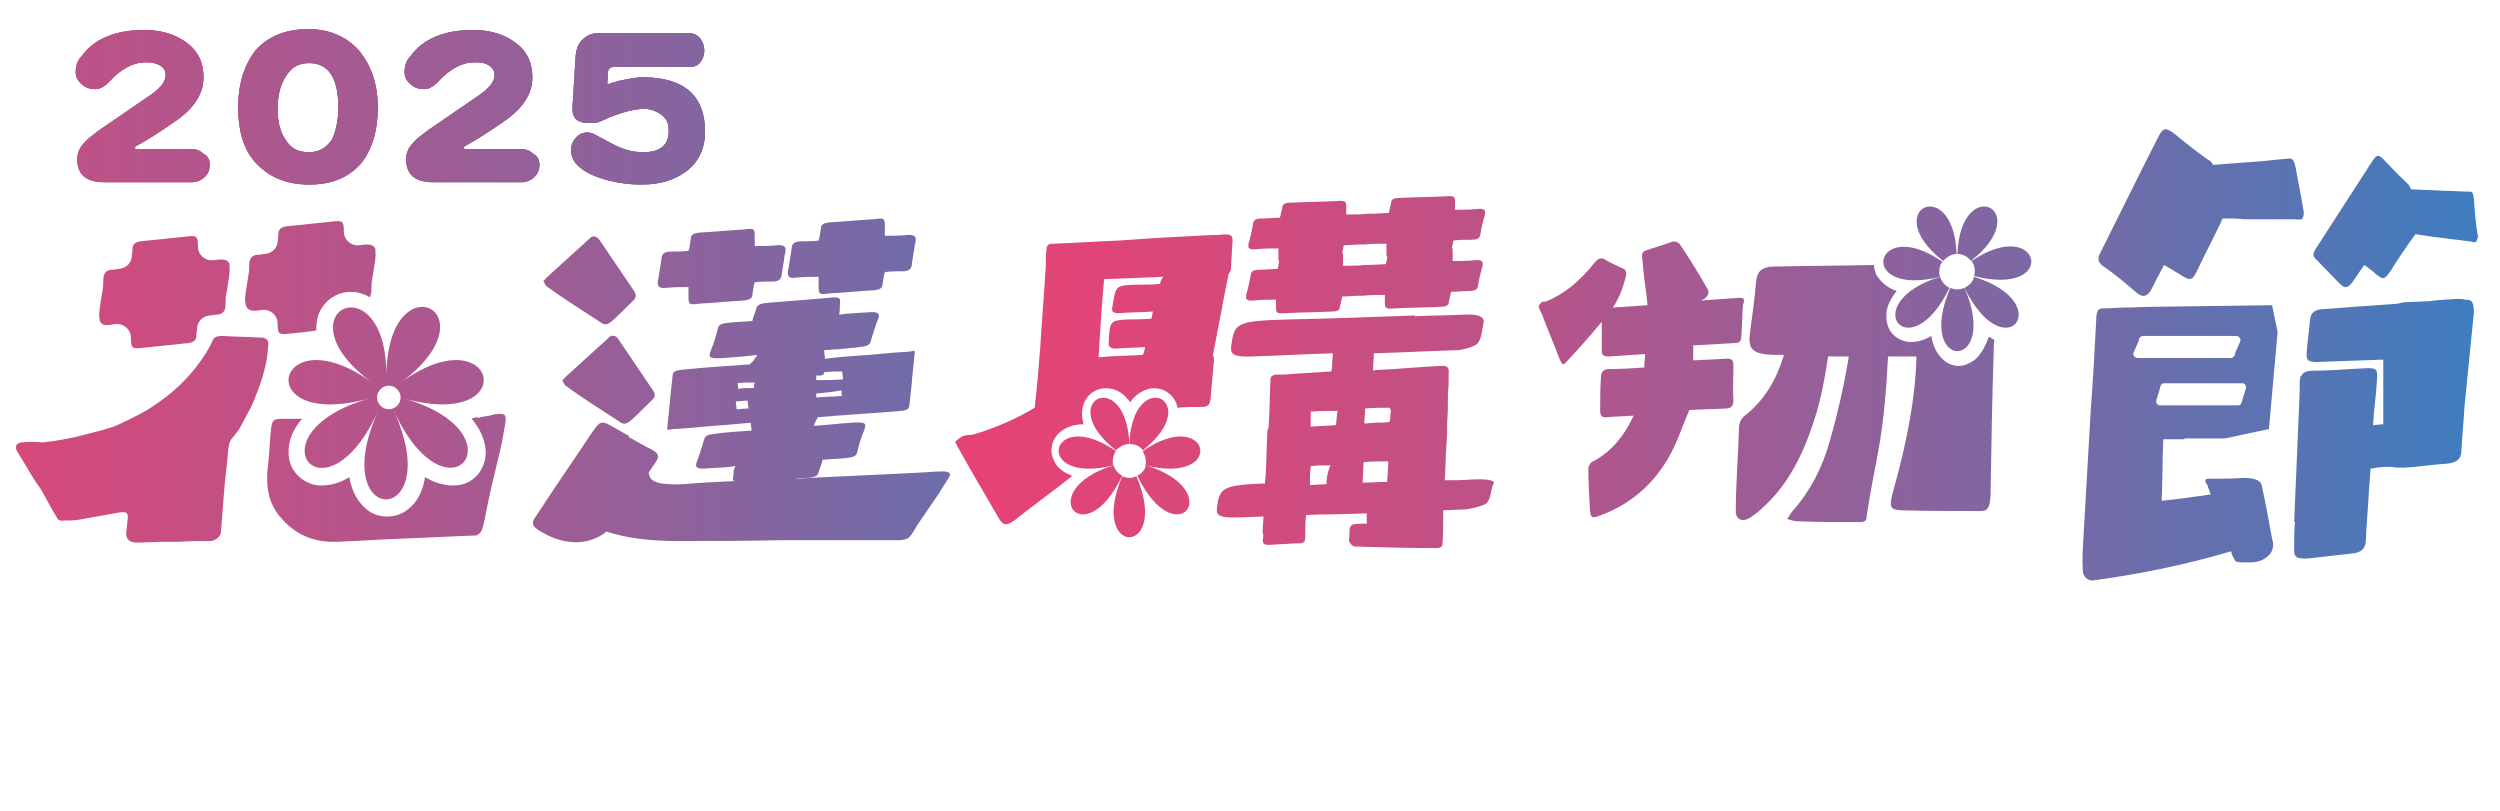
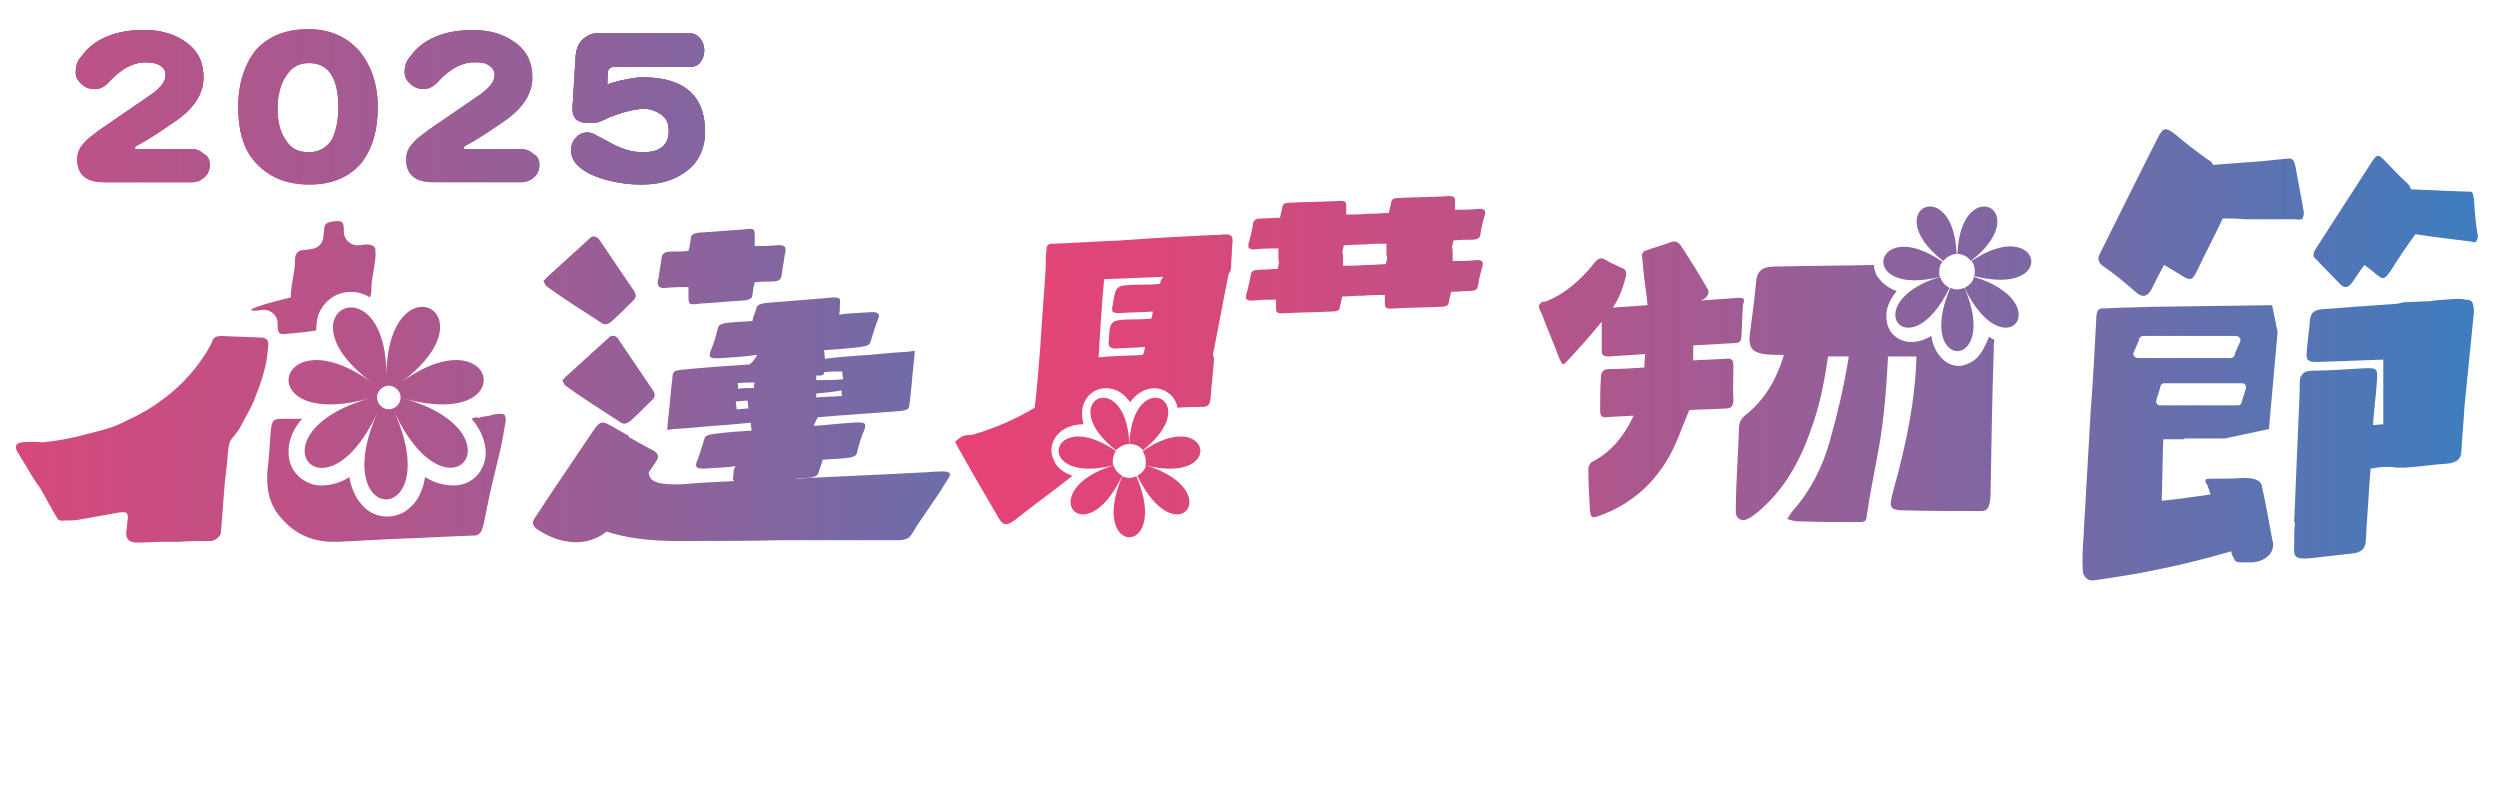
<svg xmlns="http://www.w3.org/2000/svg" version="1.1" id="圖層_1" x="0px" y="0px" viewBox="0 0 317 102.8" style="enable-background:new 0 0 317 102.8;" xml:space="preserve">
  <style type="text/css">
	.st0{fill:url(#SVGID_1_);}
	.st1{fill:url(#SVGID_00000145761045735605308620000015661635736022149046_);}
	.st2{fill:url(#SVGID_00000132768138241853146370000011878193625321414846_);}
	.st3{fill:url(#SVGID_00000127740479917578252600000002204620754203481500_);}
	.st4{fill:url(#SVGID_00000035516473616182315370000017315377013109218493_);}
	.st5{fill:url(#SVGID_00000026842633788722575400000007677813521199338921_);}
	.st6{fill:url(#SVGID_00000155131927622763097590000011611378727288699289_);}
	.st7{fill:url(#SVGID_00000036214642954279939190000006557934016516162985_);}
	.st8{fill:url(#SVGID_00000053544571337127774750000002113790842169164447_);}
	.st9{fill:url(#SVGID_00000002355532439604369780000015750146872703774371_);}
	.st10{fill:url(#SVGID_00000146464569665878811250000016919569004710793919_);}
	.st11{fill:url(#SVGID_00000030469687793610874100000013472069713875682740_);}
	.st12{fill:url(#SVGID_00000016756062672013437490000010336494519358940037_);}
	.st13{fill:url(#SVGID_00000034055684257340654820000005198019647466741662_);}
	.st14{fill:url(#SVGID_00000021819670619986477280000003161482384038966663_);}
	.st15{fill:url(#SVGID_00000008870451217843016750000011111529242071365262_);}
	.st16{fill:url(#SVGID_00000103979362748021910140000018175888913692950971_);}
	.st17{fill:url(#SVGID_00000084526393928671585520000004057930295310302644_);}
	.st18{fill:url(#SVGID_00000123401441233228518320000017862684839021892746_);}
	.st19{fill:url(#SVGID_00000161594352271523783100000005105874965508133535_);}
	.st20{fill:url(#SVGID_00000009589129781885343770000004604497534937940141_);}
	.st21{fill:url(#SVGID_00000009588256988627761310000006394722962206611647_);}
	.st22{fill:url(#SVGID_00000127752001844019562300000007113130003964960186_);}
	.st23{fill:url(#SVGID_00000106113441059185155940000018066671156445629848_);}
	.st24{fill:url(#SVGID_00000077287392669599374690000013608947808928959925_);}
	.st25{fill:url(#SVGID_00000163040472026931068270000018196012037599297429_);}
	.st26{fill:url(#SVGID_00000120539405297846785690000017746087808975858319_);}
	.st27{fill:url(#SVGID_00000021116578845051374280000008673410884093866904_);}
	.st28{fill:url(#SVGID_00000165938152390685795430000012496500775285268921_);}
	.st29{fill:url(#SVGID_00000111185057687486129870000006867269405537944752_);}
	.st30{fill:url(#SVGID_00000062164677708556851450000015581047885975978389_);}
	.st31{fill:url(#SVGID_00000171682528793809221830000012476190205278437551_);}
	.st32{fill:url(#SVGID_00000142162179873316979210000007304921339902095768_);}
	.st33{fill:url(#SVGID_00000132806232244495288870000011500942443035801218_);}
	.st34{fill:url(#SVGID_00000054952269706975824550000003279412867025725099_);}
	.st35{fill:url(#SVGID_00000137819712003060108050000009928272155195871104_);}
	.st36{fill:url(#SVGID_00000132807643060884712550000001169694075404380816_);}
	.st37{fill:url(#SVGID_00000020377221426107849730000006224484606495687833_);}
	.st38{fill:url(#SVGID_00000005973786996408719140000005035107868911734924_);}
	.st39{fill:url(#SVGID_00000116946108039664372290000006040441369774966161_);}
	.st40{fill:url(#SVGID_00000066516662761508735920000000859102426728448136_);}
	.st41{fill:url(#SVGID_00000168800740381477902610000008389673860692164777_);}
	.st42{fill:url(#SVGID_00000142883709960601668100000016052637042030314930_);}
	.st43{fill:url(#SVGID_00000103253661890844219150000013029467025773445563_);}
	.st44{fill:url(#SVGID_00000012460509644284554750000006988400571521419152_);}
</style>
  <linearGradient id="SVGID_1_" gradientUnits="userSpaceOnUse" x1="113.526" y1="125.403" x2="306.493" y2="125.403" gradientTransform="matrix(1 0 0 -1 7.496 173.533)">
    <stop offset="2.066799e-04" style="stop-color:#E74374" />
    <stop offset="0.117" style="stop-color:#DD4678" />
    <stop offset="0.315" style="stop-color:#C25084" />
    <stop offset="0.57" style="stop-color:#965F98" />
    <stop offset="0.87" style="stop-color:#5A73B2" />
    <stop offset="1" style="stop-color:#3E7DBF" />
  </linearGradient>
  <path class="st0" d="M220,37.8c-1.4,0.1-2.8,0.2-4.3,0.3c0.1-0.1,0.2-0.1,0.4-0.2c0.5-0.4,0.7-0.8,0.4-1.3c-1.1-1.9-2.2-3.7-3.4-5.5  c-0.3-0.4-0.7-0.6-1.2-0.4c-1.1,0.4-2.2,0.7-3.3,1.1c-0.3,0.1-0.4,0.4-0.4,0.7c0.1,0.6,0.1,1.2,0.2,1.9c0.1,1.4,0.4,2.8,0.5,4.3  c-1.5,0.1-2.9,0.2-4.4,0.3c0.7-1,1.2-2.2,1.6-3.7c0.2-0.7,0.1-1-0.2-1.2c-0.8-0.4-1.6-0.7-2.4-1.2c-0.5-0.3-0.9-0.1-1.3,0.4  c-1.9,2.4-3.9,4-6.1,4.9c-0.2,0.1-0.4,0-0.6,0.1c-0.1,0.1-0.3,0.3-0.4,0.5c0.1,0.4,0.2,0.7,0.4,1c0.7,1.9,1.5,3.7,2.2,5.6  c0.4,0.9,0.5,1,1,0.4c1.5-1.6,3-3.3,4.4-5c0,1.3,0,2.5,0,3.7c0,0.5,0.2,0.7,0.9,0.7c1.5-0.1,3.1-0.2,4.6-0.3c0,0.4-0.1,1-0.1,1.7  c-1.5,0.1-3,0.2-4.5,0.2c-0.7,0-1,0.4-1,1c-0.1,1.4-0.1,2.8-0.1,4.3c0,0.6,0.2,0.9,0.9,0.8c1-0.1,2.2-0.1,3.3-0.2  c0,0.1,0,0.2-0.1,0.3c-1.1,2.3-2.7,4.3-5,5.5c-0.3,0.1-0.6,0.6-0.6,0.9c0,1.7,0.1,3.4,0.2,5.2c0.1,1,0.2,1.2,1.2,0.8  c3.9-1.4,6.9-4,8.9-7.6c1-1.8,1.6-3.7,2.5-5.8c1.3-0.1,3-0.1,4.6-0.2c0.7,0,1-0.3,1-1.1c-0.1-1.3,0-2.8,0-4.1c0-1-0.1-1.2-1.2-1.1  c-1.3,0.1-2.5,0.1-3.9,0.2c0-0.6,0-1.1,0-1.9c1.8-0.1,3.5-0.2,5.3-0.3c0.5,0,0.8-0.2,0.8-0.8c0.1-1.3,0.1-2.6,0.2-4  C221.3,37.8,221.2,37.7,220,37.8z" />
  <linearGradient id="SVGID_00000003819502120947941200000015443752988596242841_" gradientUnits="userSpaceOnUse" x1="113.526" y1="118.594" x2="306.493" y2="118.594" gradientTransform="matrix(1 0 0 -1 7.496 173.533)">
    <stop offset="2.066799e-04" style="stop-color:#E74374" />
    <stop offset="0.117" style="stop-color:#DD4678" />
    <stop offset="0.315" style="stop-color:#C25084" />
    <stop offset="0.57" style="stop-color:#965F98" />
    <stop offset="0.87" style="stop-color:#5A73B2" />
    <stop offset="1" style="stop-color:#3E7DBF" />
  </linearGradient>
-   <path style="fill:url(#SVGID_00000003819502120947941200000015443752988596242841_);" d="M186.6,60.8c-1.1,0.1-2.3,0.1-3.4,0.1  c0.1-1.5,0.1-2.9,0.2-4.4c0.1-0.9,0.1-1.9,0.1-2.8c0-0.1,0-0.1,0-0.1c0.1-1.3,0.1-2.5,0.1-3.8c0.1-0.9,0.1-1.9,0.1-2.8  c0-0.4-0.3-0.7-1-0.6c-2.6,0.1-5.3,0.4-7.9,0.5c-0.2,0-0.4,0-0.7,0.1c0-0.7,0.1-1.5,0.1-2.2c3.6-0.1,7.2-0.3,10.7-0.4  c0.9-0.1,2.2-0.5,2.5-0.9c0.5-0.7,0.5-1.6,0.7-2.5c0.2-0.9-0.7-1.2-2.6-1.1c-2,0.1-4,0.1-6.1,0.2c0,0,0,0,0-0.1  c-5.3,0.2-10.6,0.4-15.9,0.5c-6.8,0.2-7,0.4-7.4,3.5c-0.1,0.9,0.4,1.3,2.6,1.2c3.4-0.1,6.8-0.3,10.3-0.4c0,0.5-0.1,1.1-0.1,1.6  c0,0.2,0,0.4-0.1,0.7c-1.6,0.1-3.1,0.2-4.8,0.3c-0.7,0.1-1.5,0.1-2.2,0.1c-0.7,0.1-0.7,0.4-0.7,0.7c-0.1,1.7-0.1,3.5-0.2,5.2  c0,0.4,0,0.7-0.1,1c-0.1,0.1-0.1,0.3-0.1,0.4c-0.1,1.7-0.1,3.5-0.2,5.2c0,0.4-0.1,0.8-0.1,1.3c-5.5,0.2-5.8,0.6-6.1,3.2  c-0.1,0.9,0.4,1.2,2.9,1.1c1,0,2-0.1,3-0.1c0,0.7-0.1,1.3-0.1,2c0,0.1,0.1,0.3,0.1,0.4c-0.3,1.5,0.3,1.2,2.1,1.1  c0.7,0,1.5-0.1,2.2-0.1c0.8,0,1-0.2,1-0.7c0-0.9,0-1.9,0.1-2.8c0-0.1,0-0.1,0-0.1c2.5-0.1,5.1-0.1,7.7-0.2c0,0.4,0,0.9,0,1.3  c-2.2,0-2.2,0-2.2,1.6c0,0.2-0.1,0.4,0,0.7c0.1,0.2,0.4,0.6,0.7,0.6c3.5,0.1,7,0.2,10.5,0.2c0.2,0,0.6-0.2,0.6-0.4  c0.1-1.4,0.1-2.9,0.1-4.4c0.9,0,1.8-0.1,2.7-0.1c1-0.1,2.5-0.5,2.8-0.8c0.6-0.7,0.5-1.5,0.8-2.3C189.8,60.9,188.7,60.7,186.6,60.8z   M168.3,60.3c-0.1,0.5-0.1,0.9-0.1,1.1c-0.7,0-1.4,0.1-2.1,0.1c0-0.7,0-1.6,0.1-2.3c0-0.1,0-0.1,0-0.1c0.8-0.1,1.7-0.1,2.5-0.1  C168.6,59.3,168.4,59.7,168.3,60.3z M169.4,53.9c-1,0.1-2.2,0.1-3.2,0.2c0-0.7,0-1.3,0-1.9c1.1-0.1,2.2-0.1,3.4-0.1  C169.5,52.6,169.5,53.2,169.4,53.9z M176,59.3c0,0.6-0.1,1.2-0.1,1.8c-1,0-2.1,0.1-3.1,0.1c0-0.1,0-0.2,0-0.3c0-0.7,0.1-1.6,0.1-2.3  c1-0.1,2-0.1,3.1-0.1C176.1,58.7,176,59,176,59.3z M176.3,52.5c0,0.3,0,0.7-0.1,1c-0.6,0.1-1.3,0.1-1.9,0.1c-0.4,0-0.8,0.1-1.3,0.1  c0-0.7,0.1-1.3,0.1-1.9c1-0.1,2.1-0.1,3.1-0.1C176.4,51.9,176.4,52.2,176.3,52.5z" />
  <linearGradient id="SVGID_00000155840665208188951670000001335548561425014953_" gradientUnits="userSpaceOnUse" x1="113.526" y1="141.256" x2="306.493" y2="141.256" gradientTransform="matrix(1 0 0 -1 7.496 173.533)">
    <stop offset="2.066799e-04" style="stop-color:#E74374" />
    <stop offset="0.117" style="stop-color:#DD4678" />
    <stop offset="0.315" style="stop-color:#C25084" />
    <stop offset="0.57" style="stop-color:#965F98" />
    <stop offset="0.87" style="stop-color:#5A73B2" />
    <stop offset="1" style="stop-color:#3E7DBF" />
  </linearGradient>
  <path style="fill:url(#SVGID_00000155840665208188951670000001335548561425014953_);" d="M186.5,30.4c0.7,0,1.1-0.1,1.2-0.6  c0.1-0.7,0.3-1.6,0.5-2.3c0.1-0.2,0.1-0.4,0.1-0.5c0.1-0.4-0.3-0.6-1-0.5c-0.9,0.1-1.9,0.1-2.8,0.1c0-0.4,0-0.7,0-1  c0-0.7-0.1-0.8-1.4-0.7c-1.9,0.1-3.8,0.1-5.7,0.2c-0.7,0-1,0.2-1,0.6c-0.1,0.4-0.2,0.9-0.3,1.3c-0.7,0-1.5,0.1-2.2,0.1  c-0.1,0-0.1,0-0.1,0s-0.2,0-0.3,0c-0.9,0.1-1.9,0.1-2.8,0.1c0-0.4,0-0.7,0-1c0-0.7-0.1-0.8-1.4-0.7c-1.9,0.1-3.8,0.1-5.7,0.2  c-0.7,0-1,0.2-1,0.6c-0.1,0.4-0.2,0.9-0.3,1.3c-0.7,0-1.5,0.1-2.2,0.1c-0.7,0-1.1,0.1-1.2,0.6c-0.1,0.7-0.3,1.6-0.5,2.3  c-0.1,0.2-0.1,0.4-0.1,0.5c-0.1,0.4,0.3,0.6,1,0.5c0.9-0.1,1.9-0.1,2.8-0.1c0,0.4,0,0.7,0,1c0,0.4,0,0.6,0.1,0.7  c-0.1,0.3-0.1,0.6-0.2,0.9c-0.7,0-1.5,0.1-2.2,0.1c-0.7,0-1.1,0.1-1.2,0.6c-0.1,0.7-0.3,1.6-0.5,2.3c-0.1,0.2-0.1,0.4-0.1,0.5  c-0.1,0.4,0.3,0.6,1,0.5c0.9-0.1,1.9-0.1,2.8-0.1c0,0.4,0,0.7,0,1c0,0.7,0.1,0.8,1.4,0.7c1.9-0.1,3.8-0.1,5.7-0.2c0.7,0,1-0.2,1-0.6  c0.1-0.4,0.2-0.9,0.3-1.3c0.7,0,1.5-0.1,2.2-0.1c0.1,0,0.1,0,0.1,0c0.1,0,0.2,0,0.3,0c0.9-0.1,1.9-0.1,2.8-0.1c0,0.4,0,0.7,0,1  c0,0.7,0.1,0.8,1.4,0.7c1.9-0.1,3.8-0.1,5.7-0.2c0.7,0,1-0.2,1-0.6c0.1-0.4,0.2-0.9,0.3-1.3c0.7,0,1.5-0.1,2.2-0.1  c0.7,0,1.1-0.1,1.2-0.6c0.1-0.7,0.3-1.6,0.5-2.3c0.1-0.2,0.1-0.4,0.1-0.5c0.1-0.4-0.3-0.6-1-0.5c-0.9,0.1-1.9,0.1-2.8,0.1  c0-0.4,0-0.7,0-1c0-0.4,0-0.6-0.1-0.7c0.1-0.3,0.1-0.6,0.2-0.9C185,30.4,185.8,30.4,186.5,30.4z M175.7,33.5c-0.7,0-1.5,0.1-2.2,0.1  c-0.1,0-0.1,0-0.1,0s-0.2,0-0.3,0c-0.9,0.1-1.9,0.1-2.8,0.1c0-0.4,0-0.7,0-1c0-0.4,0-0.6-0.1-0.7c0.1-0.3,0.1-0.6,0.2-0.9  c0.7,0,1.5-0.1,2.2-0.1c0.1,0,0.1,0,0.1,0s0.2,0,0.3,0c0.9-0.1,1.9-0.1,2.8-0.1c0,0.4,0,0.7,0,1c0,0.4,0,0.6,0.1,0.7  C175.9,32.9,175.8,33.2,175.7,33.5z" />
  <linearGradient id="SVGID_00000053536210674254070870000000196001840127926456_" gradientUnits="userSpaceOnUse" x1="113.526" y1="146.688" x2="306.493" y2="146.688" gradientTransform="matrix(1 0 0 -1 7.496 173.533)">
    <stop offset="2.066799e-04" style="stop-color:#E74374" />
    <stop offset="0.117" style="stop-color:#DD4678" />
    <stop offset="0.315" style="stop-color:#C25084" />
    <stop offset="0.57" style="stop-color:#965F98" />
    <stop offset="0.87" style="stop-color:#5A73B2" />
    <stop offset="1" style="stop-color:#3E7DBF" />
  </linearGradient>
  <path style="fill:url(#SVGID_00000053536210674254070870000000196001840127926456_);" d="M266.6,33.7c1.5,1,2.9,2.2,4.3,3.4  c0.8,0.7,1.4,0.5,1.9-0.4c0.5-1,1-2,1.6-3.1c0.7,0.4,1.4,0.8,2,1.2c1.4,0.9,1.6,0.8,2.3-0.7c1-2.1,2.1-4.2,3.1-6.3  c0-0.1,0.1-0.1,0.1-0.1c0.9,0,1.8,0,2.7,0.1c2.1,0,4.2,0,6.2,0c0.4,0,0.7,0.1,1.1,0c0.1-0.1,0.3-0.7,0.2-1c-0.3-1.9-0.7-3.7-1-5.5  c-0.2-1-0.4-1.2-0.8-1.2c-1.4,0.1-2.8,0.3-4.2,0.4c-1.8,0.1-3.7,0.3-5.5,0.4c-0.1-0.3-0.3-0.5-0.7-0.7c-1.4-1-2.7-2-4-3.1  c-1.3-1-1.6-1-2.3,0.4c-2.5,4.9-4.9,9.8-7.4,14.8C266,32.8,266,33.2,266.6,33.7z" />
  <linearGradient id="SVGID_00000070118628977637256720000009467900020278921377_" gradientUnits="userSpaceOnUse" x1="113.526" y1="145.456" x2="306.493" y2="145.456" gradientTransform="matrix(1 0 0 -1 7.496 173.533)">
    <stop offset="2.066799e-04" style="stop-color:#E74374" />
    <stop offset="0.117" style="stop-color:#DD4678" />
    <stop offset="0.315" style="stop-color:#C25084" />
    <stop offset="0.57" style="stop-color:#965F98" />
    <stop offset="0.87" style="stop-color:#5A73B2" />
    <stop offset="1" style="stop-color:#3E7DBF" />
  </linearGradient>
  <path style="fill:url(#SVGID_00000070118628977637256720000009467900020278921377_);" d="M313.7,25.3c-0.1-0.8-0.2-1-0.5-1  c-1,0-2.2-0.1-3.2-0.1c-1.4-0.1-2.8-0.1-4.3-0.2c-0.1-0.2-0.1-0.4-0.4-0.7c-1-0.9-1.9-1.9-2.8-2.8c-0.9-1-1.1-1-1.8,0.1  c-2.4,3.7-4.7,7.3-7.1,11c-0.3,0.5-0.4,0.9,0.1,1.3c1,1,2,2.1,3,3.1c0.6,0.6,1,0.5,1.5-0.1c0.5-0.7,1-1.5,1.6-2.3  c0.5,0.4,1,0.7,1.4,1.1c1,0.8,1.1,0.8,1.9-0.3c1-1.6,2-3.1,3.1-4.6l0.1-0.1c0.7,0.1,1.3,0.2,2,0.3c1.6,0.2,3.2,0.4,4.8,0.6  c0.3,0,0.6,0.2,0.8,0.1c0.1,0,0.3-0.5,0.3-0.7C313.9,28.3,313.8,26.8,313.7,25.3z" />
  <linearGradient id="SVGID_00000085947433386913172980000008312332683184308650_" gradientUnits="userSpaceOnUse" x1="113.526" y1="119.193" x2="306.493" y2="119.193" gradientTransform="matrix(1 0 0 -1 7.496 173.533)">
    <stop offset="2.066799e-04" style="stop-color:#E74374" />
    <stop offset="0.117" style="stop-color:#DD4678" />
    <stop offset="0.315" style="stop-color:#C25084" />
    <stop offset="0.57" style="stop-color:#965F98" />
    <stop offset="0.87" style="stop-color:#5A73B2" />
    <stop offset="1" style="stop-color:#3E7DBF" />
  </linearGradient>
  <path style="fill:url(#SVGID_00000085947433386913172980000008312332683184308650_);" d="M312.5,38c-0.1-0.1-0.5-0.1-1-0.1  c-1.2,0.1-2.3,0.1-3.5,0.3c-0.9,0-1.8,0.1-2.6,0.1c-0.6,0-1,0.1-1.3,0.2c-1.3,0.1-2.7,0.2-4.1,0.3c-1.8,0.1-3.7,0.3-5.5,0.4  c-1,0.1-1.5,0.4-1.6,1.4c-0.1,1.3-0.3,2.6-0.4,3.9c-0.1,1.2,0.1,1.4,1.3,1.4c2.8-0.1,5.6-0.2,8.4-0.3v8.2c-0.4,0-0.9,0.1-1.3,0.1  c0.1-1.9,0.4-3.8,0.5-5.7c0.1-1.4,0-1.6-1.6-1.5c-2.2,0.1-4.3,0.3-6.4,0.3c-0.9,0-1.4,0.2-1.6,0.7h-0.1v0.2  c-0.1,0.1-0.1,0.4-0.1,0.7c0,0.3,0,0.7,0,1l-0.7,16.6h0.1c-0.1,1-0.1,2-0.1,3c-0.1,1.5,0.2,1.7,1.9,1.6c1.8-0.2,3.5-0.4,5.3-0.6  c1.4-0.1,1.9-0.7,1.9-1.9c0.1-2.2,0.3-4.3,0.4-6.4c0.1-0.8,0.1-1.7,0.2-2.5c0.2,0,0.4,0,0.7-0.1l0,0c0.7-0.1,1.3-0.1,2-0.1  c0.3,0.1,0.7,0.1,1.6,0.1c1.8-0.1,3.5-0.4,5.3-0.5c1.4-0.1,1.9-0.7,1.9-1.6c0.1-1.9,0.3-3.8,0.4-5.7c0.4-4,0.8-8,1.2-12  C313.6,38.2,313.5,38,312.5,38z" />
  <linearGradient id="SVGID_00000101789971926349185670000003688716782497703086_" gradientUnits="userSpaceOnUse" x1="113.547" y1="125.418" x2="306.514" y2="125.418" gradientTransform="matrix(1 0 0 -1 7.496 173.533)">
    <stop offset="2.066799e-04" style="stop-color:#E74374" />
    <stop offset="0.117" style="stop-color:#DD4678" />
    <stop offset="0.315" style="stop-color:#C25084" />
    <stop offset="0.57" style="stop-color:#965F98" />
    <stop offset="0.87" style="stop-color:#5A73B2" />
    <stop offset="1" style="stop-color:#3E7DBF" />
  </linearGradient>
  <path style="fill:url(#SVGID_00000101789971926349185670000003688716782497703086_);" d="M155.8,34.7L155.8,34.7  c0.1-0.1,0.3-0.4,0.3-0.8c0-0.7,0.1-1.4,0.1-2.1c0.1-1.8,0.5-2.3-1.8-2c-0.2,0-0.5,0-0.7,0c-4,0.2-7.9,0.4-11.8,0.7  c-2.7,0.1-5.5,0.3-8.2,0.4c-0.5,0-1,0-1,0.7c-0.1,0.7-0.1,1.4-0.1,2.2c-0.2,3.4-0.5,6.9-0.7,10.3c-0.2,2.5-0.4,5-0.7,7.6  c-2.5,1.5-5.1,2.6-7.8,3.4c-0.4,0.1-0.8,0-1.3,0.2c-0.3,0.1-0.6,0.4-1,0.7c0.3,0.6,0.5,1,0.7,1.3c1.5,2.7,3.1,5.4,4.6,8  c0.7,1.3,1.1,1.5,2.2,0.7c2.4-1.9,4.9-3.7,7.3-5.6c0,0,0,0,0-0.1c-1.4-0.5-2-1.3-2.2-1.8c-0.7-1.3-0.4-2.7,0.7-3.7  c0.7-0.6,1.7-1,3-1c-0.4-1.4-0.1-2.4,0.1-2.8c0.6-1.3,1.9-2,3.4-1.7c0.8,0.1,1.7,0.7,2.4,1.7c0.7-1,1.6-1.5,2.4-1.7  c1.4-0.3,2.8,0.4,3.4,1.7c0.1,0.1,0.1,0.4,0.2,0.7c1.1-0.1,2.2-0.1,3.3-0.1c0.7-0.1,0.8-0.4,0.9-1c0.1-1.6,0.3-3.1,0.4-4.6  c0.1-0.4,0-0.8-0.1-1C154.5,41.5,155.1,38.1,155.8,34.7z M147.1,36c-1,0.1-2.1,0.1-3.1,0.1c-2.5,0.1-2.5,0.1-2.9,2.5  c-0.2,1-0.1,1.1,0.9,1.1c1.4-0.1,2.8-0.1,4.2-0.2c-0.1,0.3-0.1,0.6-0.2,0.9c-1,0.1-1.9,0.1-2.8,0.1c-2.4,0.1-2.5,0.2-2.6,2.7  c-0.1,0.7,0.1,1,0.9,1c1.2-0.1,2.5-0.1,3.7-0.2c-0.1,0.4-0.1,0.7-0.3,1c-1.4,0.1-2.8,0.1-4.2,0.2c-0.4,0-0.9,0.1-1.4,0.1  c0.2-3.4,0.4-6.6,0.7-9.9c2.5-0.1,5-0.2,7.5-0.3C147.2,35.5,147.1,35.8,147.1,36z" />
  <linearGradient id="SVGID_00000039122761173487829420000007210407921147933337_" gradientUnits="userSpaceOnUse" x1="113.526" y1="123.684" x2="306.493" y2="123.684" gradientTransform="matrix(1 0 0 -1 7.496 173.533)">
    <stop offset="2.066799e-04" style="stop-color:#E74374" />
    <stop offset="0.117" style="stop-color:#DD4678" />
    <stop offset="0.315" style="stop-color:#C25084" />
    <stop offset="0.57" style="stop-color:#965F98" />
    <stop offset="0.87" style="stop-color:#5A73B2" />
    <stop offset="1" style="stop-color:#3E7DBF" />
  </linearGradient>
  <path style="fill:url(#SVGID_00000039122761173487829420000007210407921147933337_);" d="M250.3,45.7c-0.6,0.4-1.3,0.7-1.9,0.7  s-1.3-0.2-1.9-0.7c-0.7-0.6-1.4-1.6-1.6-3.1c-1.5,0.9-2.7,0.8-3.2,0.7c-1.5-0.3-2.5-1.5-2.5-3.1c-0.1-1,0.4-2.2,1.3-3.3  c-1.5-0.5-2.2-1.5-2.5-1.9c-0.2-0.4-0.4-1-0.4-1.4c-4.2,0.1-8.5,0.1-12.7,0.2c-1.5,0-2.1,0.7-2.2,1.7c-0.2,2.2-0.5,4.5-0.8,6.7  c-0.3,2.2,0.4,2.7,3.1,2.8c0.4,0,0.8,0,1.2,0c-0.9,3-2.3,5.5-4.7,7.5c-0.7,0.5-1,1-1,1.9c-0.1,3.4-0.4,6.9-0.4,10.3  c-0.1,1,0.7,1.6,1.7,1c0.7-0.4,1.4-1,2-1.6c3.1-2.9,4.9-6.7,6.2-10.7c0.9-2.7,1.4-5.5,1.8-8.2c0.9,0,1.7,0,2.6,0c0,0.1,0,0.1,0,0.2  c-0.6,3.6-1.4,7.1-2.4,10.6c-0.9,3.2-2.4,6.2-4.7,8.8c-0.3,0.3-0.4,0.7-0.7,1c0.4,0.1,0.8,0.3,1.3,0.3c2.6,0.1,5.2,0.1,7.8,0.1  c0.7,0,1-0.1,1-0.8c0.4-2.8,1-5.6,1.5-8.4c0.7-3.9,1-7.8,1.2-11.8c1.2,0,2.3,0,3.5,0c0,0,0,0,0.1,0c-0.1,4.9-1.1,10.5-2.9,16.9  c-0.6,2.2-0.5,2.5,0.9,2.6c3.4,0.1,6.8,0.1,10.2,0.1c0.8,0,1.1-0.4,1.2-1.9c0.1-6.1,0.2-12.3,0.4-18.4c0-0.4,0-1,0.1-1.4  c-0.2-0.1-0.4-0.2-0.7-0.4C251.7,44,251.1,45.1,250.3,45.7z" />
  <linearGradient id="SVGID_00000085249756338779098860000007064907714967023493_" gradientUnits="userSpaceOnUse" x1="113.526" y1="116.137" x2="306.493" y2="116.137" gradientTransform="matrix(1 0 0 -1 7.496 173.533)">
    <stop offset="2.066799e-04" style="stop-color:#E74374" />
    <stop offset="0.117" style="stop-color:#DD4678" />
    <stop offset="0.315" style="stop-color:#C25084" />
    <stop offset="0.57" style="stop-color:#965F98" />
    <stop offset="0.87" style="stop-color:#5A73B2" />
    <stop offset="1" style="stop-color:#3E7DBF" />
  </linearGradient>
  <path style="fill:url(#SVGID_00000085249756338779098860000007064907714967023493_);" d="M144.9,57.2c0.2,0.4,0.4,0.8,0.4,1.3  c0,0.2,0,0.4-0.1,0.5C155.7,61.6,153.4,51.3,144.9,57.2z" />
  <linearGradient id="SVGID_00000031209919939161993460000013181341055317724590_" gradientUnits="userSpaceOnUse" x1="113.526" y1="119.749" x2="306.493" y2="119.749" gradientTransform="matrix(1 0 0 -1 7.496 173.533)">
    <stop offset="2.066799e-04" style="stop-color:#E74374" />
    <stop offset="0.117" style="stop-color:#DD4678" />
    <stop offset="0.315" style="stop-color:#C25084" />
    <stop offset="0.57" style="stop-color:#965F98" />
    <stop offset="0.87" style="stop-color:#5A73B2" />
    <stop offset="1" style="stop-color:#3E7DBF" />
  </linearGradient>
  <path style="fill:url(#SVGID_00000031209919939161993460000013181341055317724590_);" d="M144.9,57.1c8-6.3-1.3-10.8-1.7-0.8  C144,56.3,144.6,56.6,144.9,57.1z" />
  <linearGradient id="SVGID_00000031905363955901400360000014227769387900106665_" gradientUnits="userSpaceOnUse" x1="113.526" y1="116.137" x2="306.493" y2="116.137" gradientTransform="matrix(1 0 0 -1 7.496 173.533)">
    <stop offset="2.066799e-04" style="stop-color:#E74374" />
    <stop offset="0.117" style="stop-color:#DD4678" />
    <stop offset="0.315" style="stop-color:#C25084" />
    <stop offset="0.57" style="stop-color:#965F98" />
    <stop offset="0.87" style="stop-color:#5A73B2" />
    <stop offset="1" style="stop-color:#3E7DBF" />
  </linearGradient>
  <path style="fill:url(#SVGID_00000031905363955901400360000014227769387900106665_);" d="M141.2,59c-0.1-0.1-0.1-0.4-0.1-0.5  c0-0.4,0.1-0.9,0.4-1.3C133,51.3,130.8,61.6,141.2,59z" />
  <linearGradient id="SVGID_00000071556706342649007750000015878035080045432511_" gradientUnits="userSpaceOnUse" x1="113.526" y1="119.749" x2="306.493" y2="119.749" gradientTransform="matrix(1 0 0 -1 7.496 173.533)">
    <stop offset="2.066799e-04" style="stop-color:#E74374" />
    <stop offset="0.117" style="stop-color:#DD4678" />
    <stop offset="0.315" style="stop-color:#C25084" />
    <stop offset="0.57" style="stop-color:#965F98" />
    <stop offset="0.87" style="stop-color:#5A73B2" />
    <stop offset="1" style="stop-color:#3E7DBF" />
  </linearGradient>
  <path style="fill:url(#SVGID_00000071556706342649007750000015878035080045432511_);" d="M143.2,56.3c-0.4-10-9.7-5.5-1.7,0.8  C142,56.6,142.6,56.3,143.2,56.3z" />
  <linearGradient id="SVGID_00000160870082195969235820000011157670184911258252_" gradientUnits="userSpaceOnUse" x1="113.526" y1="111.428" x2="306.493" y2="111.428" gradientTransform="matrix(1 0 0 -1 7.496 173.533)">
    <stop offset="2.066799e-04" style="stop-color:#E74374" />
    <stop offset="0.117" style="stop-color:#DD4678" />
    <stop offset="0.315" style="stop-color:#C25084" />
    <stop offset="0.57" style="stop-color:#965F98" />
    <stop offset="0.87" style="stop-color:#5A73B2" />
    <stop offset="1" style="stop-color:#3E7DBF" />
  </linearGradient>
  <path style="fill:url(#SVGID_00000160870082195969235820000011157670184911258252_);" d="M141.2,59c-10.3,3.2-3.7,11.5,1.1,1.3  C141.8,60.1,141.4,59.6,141.2,59z" />
  <linearGradient id="SVGID_00000038387963129279695980000004433844670422214581_" gradientUnits="userSpaceOnUse" x1="113.526" y1="111.428" x2="306.493" y2="111.428" gradientTransform="matrix(1 0 0 -1 7.496 173.533)">
    <stop offset="2.066799e-04" style="stop-color:#E74374" />
    <stop offset="0.117" style="stop-color:#DD4678" />
    <stop offset="0.315" style="stop-color:#C25084" />
    <stop offset="0.57" style="stop-color:#965F98" />
    <stop offset="0.87" style="stop-color:#5A73B2" />
    <stop offset="1" style="stop-color:#3E7DBF" />
  </linearGradient>
  <path style="fill:url(#SVGID_00000038387963129279695980000004433844670422214581_);" d="M145.3,59c-0.1,0.6-0.6,1.1-1.1,1.3  C149.1,70.5,155.7,62.2,145.3,59z" />
  <linearGradient id="SVGID_00000153678613088046317570000012938477969224638112_" gradientUnits="userSpaceOnUse" x1="113.526" y1="109.315" x2="306.493" y2="109.315" gradientTransform="matrix(1 0 0 -1 7.496 173.533)">
    <stop offset="2.066799e-04" style="stop-color:#E74374" />
    <stop offset="0.117" style="stop-color:#DD4678" />
    <stop offset="0.315" style="stop-color:#C25084" />
    <stop offset="0.57" style="stop-color:#965F98" />
    <stop offset="0.87" style="stop-color:#5A73B2" />
    <stop offset="1" style="stop-color:#3E7DBF" />
  </linearGradient>
  <path style="fill:url(#SVGID_00000153678613088046317570000012938477969224638112_);" d="M143.2,60.6c-0.3,0-0.6-0.1-0.9-0.2  c-4.4,10.3,6.2,10.3,1.8,0C143.8,60.5,143.5,60.6,143.2,60.6z" />
  <linearGradient id="SVGID_00000166675852061441479630000014294871925282885031_" gradientUnits="userSpaceOnUse" x1="113.526" y1="140.127" x2="306.493" y2="140.127" gradientTransform="matrix(1 0 0 -1 7.496 173.533)">
    <stop offset="2.066799e-04" style="stop-color:#E74374" />
    <stop offset="0.117" style="stop-color:#DD4678" />
    <stop offset="0.315" style="stop-color:#C25084" />
    <stop offset="0.57" style="stop-color:#965F98" />
    <stop offset="0.87" style="stop-color:#5A73B2" />
    <stop offset="1" style="stop-color:#3E7DBF" />
  </linearGradient>
  <path style="fill:url(#SVGID_00000166675852061441479630000014294871925282885031_);" d="M250,33.1c0.3,0.4,0.4,0.8,0.4,1.3  c0,0.2,0,0.4-0.1,0.6C261.2,37.8,258.8,27.1,250,33.1z" />
  <linearGradient id="SVGID_00000140717716515868683850000011766123442143863993_" gradientUnits="userSpaceOnUse" x1="113.526" y1="143.865" x2="306.493" y2="143.865" gradientTransform="matrix(1 0 0 -1 7.496 173.533)">
    <stop offset="2.066799e-04" style="stop-color:#E74374" />
    <stop offset="0.117" style="stop-color:#DD4678" />
    <stop offset="0.315" style="stop-color:#C25084" />
    <stop offset="0.57" style="stop-color:#965F98" />
    <stop offset="0.87" style="stop-color:#5A73B2" />
    <stop offset="1" style="stop-color:#3E7DBF" />
  </linearGradient>
  <path style="fill:url(#SVGID_00000140717716515868683850000011766123442143863993_);" d="M249.9,33.1c8.3-6.5-1.3-11.2-1.7-0.9  C248.9,32.2,249.6,32.6,249.9,33.1z" />
  <linearGradient id="SVGID_00000107560444945900401500000004151325774872806040_" gradientUnits="userSpaceOnUse" x1="113.526" y1="140.127" x2="306.493" y2="140.127" gradientTransform="matrix(1 0 0 -1 7.496 173.533)">
    <stop offset="2.066799e-04" style="stop-color:#E74374" />
    <stop offset="0.117" style="stop-color:#DD4678" />
    <stop offset="0.315" style="stop-color:#C25084" />
    <stop offset="0.57" style="stop-color:#965F98" />
    <stop offset="0.87" style="stop-color:#5A73B2" />
    <stop offset="1" style="stop-color:#3E7DBF" />
  </linearGradient>
  <path style="fill:url(#SVGID_00000107560444945900401500000004151325774872806040_);" d="M246,35.1c-0.1-0.1-0.1-0.4-0.1-0.6  c0-0.5,0.1-1,0.4-1.3C237.6,27.1,235.2,37.8,246,35.1z" />
  <linearGradient id="SVGID_00000012462933934430516610000011027390665022572429_" gradientUnits="userSpaceOnUse" x1="113.526" y1="143.865" x2="306.493" y2="143.865" gradientTransform="matrix(1 0 0 -1 7.496 173.533)">
    <stop offset="2.066799e-04" style="stop-color:#E74374" />
    <stop offset="0.117" style="stop-color:#DD4678" />
    <stop offset="0.315" style="stop-color:#C25084" />
    <stop offset="0.57" style="stop-color:#965F98" />
    <stop offset="0.87" style="stop-color:#5A73B2" />
    <stop offset="1" style="stop-color:#3E7DBF" />
  </linearGradient>
  <path style="fill:url(#SVGID_00000012462933934430516610000011027390665022572429_);" d="M248.1,32.2c-0.4-10.3-10-5.6-1.7,0.9  C246.8,32.6,247.5,32.2,248.1,32.2z" />
  <linearGradient id="SVGID_00000178186790222492810130000001384046031171088534_" gradientUnits="userSpaceOnUse" x1="113.526" y1="135.213" x2="306.493" y2="135.213" gradientTransform="matrix(1 0 0 -1 7.496 173.533)">
    <stop offset="2.066799e-04" style="stop-color:#E74374" />
    <stop offset="0.117" style="stop-color:#DD4678" />
    <stop offset="0.315" style="stop-color:#C25084" />
    <stop offset="0.57" style="stop-color:#965F98" />
    <stop offset="0.87" style="stop-color:#5A73B2" />
    <stop offset="1" style="stop-color:#3E7DBF" />
  </linearGradient>
  <path style="fill:url(#SVGID_00000178186790222492810130000001384046031171088534_);" d="M247.2,36.5c-0.6-0.3-1-0.8-1.2-1.4  C235.3,38.4,242.1,47,247.2,36.5z" />
  <linearGradient id="SVGID_00000137103978248520480610000006199846805123541945_" gradientUnits="userSpaceOnUse" x1="113.526" y1="135.213" x2="306.493" y2="135.213" gradientTransform="matrix(1 0 0 -1 7.496 173.533)">
    <stop offset="2.066799e-04" style="stop-color:#E74374" />
    <stop offset="0.117" style="stop-color:#DD4678" />
    <stop offset="0.315" style="stop-color:#C25084" />
    <stop offset="0.57" style="stop-color:#965F98" />
    <stop offset="0.87" style="stop-color:#5A73B2" />
    <stop offset="1" style="stop-color:#3E7DBF" />
  </linearGradient>
  <path style="fill:url(#SVGID_00000137103978248520480610000006199846805123541945_);" d="M250.3,35.1c-0.1,0.6-0.6,1.1-1.2,1.4  C254.2,47,261,38.4,250.3,35.1z" />
  <linearGradient id="SVGID_00000180327308562008916660000001313028149632130737_" gradientUnits="userSpaceOnUse" x1="113.526" y1="133.004" x2="306.493" y2="133.004" gradientTransform="matrix(1 0 0 -1 7.496 173.533)">
    <stop offset="2.066799e-04" style="stop-color:#E74374" />
    <stop offset="0.117" style="stop-color:#DD4678" />
    <stop offset="0.315" style="stop-color:#C25084" />
    <stop offset="0.57" style="stop-color:#965F98" />
    <stop offset="0.87" style="stop-color:#5A73B2" />
    <stop offset="1" style="stop-color:#3E7DBF" />
  </linearGradient>
  <path style="fill:url(#SVGID_00000180327308562008916660000001313028149632130737_);" d="M249.1,36.5c-0.3,0.1-0.6,0.2-0.9,0.2  c-0.3,0-0.7-0.1-0.9-0.2C242.7,47.2,253.7,47.2,249.1,36.5z" />
  <linearGradient id="SVGID_00000039846880147614596680000010940759820695363000_" gradientUnits="userSpaceOnUse" x1="113.526" y1="117.386" x2="306.493" y2="117.386" gradientTransform="matrix(1 0 0 -1 7.496 173.533)">
    <stop offset="2.066799e-04" style="stop-color:#E74374" />
    <stop offset="0.117" style="stop-color:#DD4678" />
    <stop offset="0.315" style="stop-color:#C25084" />
    <stop offset="0.57" style="stop-color:#965F98" />
    <stop offset="0.87" style="stop-color:#5A73B2" />
    <stop offset="1" style="stop-color:#3E7DBF" />
  </linearGradient>
  <path style="fill:url(#SVGID_00000039846880147614596680000010940759820695363000_);" d="M287.7,54.4l1.1-12.3l-0.7-3.4l-15,0.2  c-1.2,0-2.4,0.1-3.6,0.1c-1,0-1.9,0.1-2.8,0.1c-0.6,0-0.9,0.2-0.9,1.5c-0.2,3.8-0.4,7.6-0.7,11.5c-0.3,5.2-0.6,10.5-0.9,15.7  c0,0.1,0,0.1,0,0.1c-0.1,1.5-0.2,3-0.1,4.5c0,0.7,0.7,1.3,1.3,1.2c5.9-0.8,11.8-2,17.5-3.7c0.1,0.3,0.1,0.5,0.3,0.8  c0.1,0.1,0.1,0.3,0.2,0.4c0.1,0.1,0.4,0.2,0.7,0.2c0.8,0,1.7,0.1,2.5-0.2c0.8-0.3,1.5-0.9,1.6-1.7c0.1-0.4,0-0.7-0.1-1.1  c-0.4-2.2-0.8-4.4-1.3-6.7c-0.2-0.9-1.4-1-2.3-1c-1.4,0.1-2.8,0.1-4.3,0.1c-0.1,0-0.4,0-0.5,0.1c-0.1,0.1-0.1,0.4,0.2,0.7  c0.1,0.4,0.3,0.8,0.4,1.2c-2.1,0.3-4.2,0.6-6.2,0.8c0.1-2.6,0.1-5.2,0.2-7.8c0.9,0,1.8,0,2.7,0c0,0,0-0.1-0.1-0.1h5.2L287.7,54.4z   M270.5,44.8l0.7-1.6c0-0.3,0.2-0.6,0.6-0.6h11.7c0.3,0,0.6,0.2,0.6,0.6l-0.7,1.6c0,0.3-0.2,0.6-0.6,0.6h-11.7  C270.8,45.4,270.5,45.2,270.5,44.8z M273.9,51.4c-0.3,0-0.5-0.2-0.5-0.6l0.5-1.6c0-0.3,0.2-0.6,0.5-0.6h9.9c0.3,0,0.5,0.2,0.5,0.6  l-0.5,1.6c0,0.3-0.2,0.6-0.5,0.6H273.9z" />
  <g>
    <linearGradient id="SVGID_00000123427694882939800100000009183329974986945207_" gradientUnits="userSpaceOnUse" x1="-37.879" y1="136.498" x2="155.088" y2="136.498" gradientTransform="matrix(1 0 0 -1 7.496 173.533)">
      <stop offset="2.066799e-04" style="stop-color:#E74374" />
      <stop offset="0.117" style="stop-color:#DD4678" />
      <stop offset="0.315" style="stop-color:#C25084" />
      <stop offset="0.57" style="stop-color:#965F98" />
      <stop offset="0.87" style="stop-color:#5A73B2" />
      <stop offset="1" style="stop-color:#3E7DBF" />
    </linearGradient>
-     <path style="fill:url(#SVGID_00000123427694882939800100000009183329974986945207_);" d="M13.7,41.2c0.4,0,0.7-0.1,1-0.1   c1-0.1,1.9,0.7,1.9,1.7l0,0c0,1.3,0.1,1.5,1.5,1.3c1.9-0.2,3.8-0.4,5.8-0.6c0.7-0.1,1-0.4,1-1c0-0.4,0.1-0.7,0.1-1   c0.1-0.8,0.7-1.4,1.6-1.5c0.3,0,0.5-0.1,0.8-0.1c0.8,0,1.2-0.4,1.2-1.3c0-0.4,0-0.9,0.1-1.3c0.3-1.9,0.5-2.9,0.4-3.4   c0.1-0.7-0.3-1-1.1-1c-0.4,0-0.7,0.1-1,0.1c-1,0.1-1.9-0.7-1.9-1.7l0,0c0-1.3-0.1-1.5-1.5-1.3c-1.9,0.2-3.8,0.4-5.8,0.6   c-0.7,0.1-1,0.4-1,1c0,0.4-0.1,0.7-0.1,1c-0.1,0.8-0.7,1.4-1.6,1.5c-0.3,0-0.5,0.1-0.8,0.1c-0.8,0-1.2,0.4-1.2,1.3   c0,0.4,0,0.9-0.1,1.3c-0.3,1.9-0.5,2.9-0.4,3.4C12.6,41,13,41.3,13.7,41.2z" />
    <linearGradient id="SVGID_00000003795026839947021250000000234882081610451095_" gradientUnits="userSpaceOnUse" x1="-37.879" y1="117.951" x2="155.088" y2="117.951" gradientTransform="matrix(1 0 0 -1 7.496 173.533)">
      <stop offset="2.066799e-04" style="stop-color:#E74374" />
      <stop offset="0.117" style="stop-color:#DD4678" />
      <stop offset="0.315" style="stop-color:#C25084" />
      <stop offset="0.57" style="stop-color:#965F98" />
      <stop offset="0.87" style="stop-color:#5A73B2" />
      <stop offset="1" style="stop-color:#3E7DBF" />
    </linearGradient>
    <path style="fill:url(#SVGID_00000003795026839947021250000000234882081610451095_);" d="M3.5,59.4c0.5,0.9,1,1.7,1.6,2.5   c0.7,1.2,1.3,2.4,2.1,3.7c0.1,0.3,0.4,0.5,0.9,0.4C8.8,66,9.4,66,10,65.9c1.6-0.3,3.4-0.6,5-0.9c0.8-0.1,1.3-0.2,1.2,0.8   c-0.1,0.6-0.1,1.1-0.2,1.8c0,0.8,0.4,1.2,1.4,1.2c1.1,0,2.2-0.1,3.4-0.1c0.6,0,1.3,0,1.9,0c1.3-0.1,2.6-0.1,4-0.1   c0.5,0,1.2-0.5,1.3-1c0-0.4,0.1-0.8,0.1-1.2c0.1-1.3,0.2-2.6,0.3-3.9c0.1-1.7,0.4-3.4,0.5-5.1c0.1-0.7,0.1-1.3,0.5-1.8   c0.4-0.4,0.7-0.9,1-1.3c0.6-1.2,1.3-2.3,1.8-3.5c0.5-1.3,1-2.5,1.3-3.8c0.3-1,0.4-1.9,0.5-3c0.1-0.8-0.1-1.1-0.8-1.2   c-0.1,0-0.3,0-0.4,0c-1.5-0.1-3.1-0.1-4.6-0.2c-0.6,0-1.1,0.1-1.3,0.7c-0.2,0.5-0.5,1-0.8,1.5c-1.6,2.5-3.6,4.6-6.1,6.3   c-1.5,1.1-3.2,1.9-4.9,2.7c-1.3,0.6-2.8,0.9-4.3,1.3c-1.8,0.5-3.6,0.8-5.4,1C4.6,56,3.6,56,2.7,56.1c-0.6,0.1-0.8,0.4-0.6,1   C2.5,57.8,3,58.6,3.5,59.4z" />
    <linearGradient id="SVGID_00000178909683172417777500000004934448112507857303_" gradientUnits="userSpaceOnUse" x1="-37.879" y1="113.156" x2="155.088" y2="113.156" gradientTransform="matrix(1 0 0 -1 7.496 173.533)">
      <stop offset="2.066799e-04" style="stop-color:#E74374" />
      <stop offset="0.117" style="stop-color:#DD4678" />
      <stop offset="0.315" style="stop-color:#C25084" />
      <stop offset="0.57" style="stop-color:#965F98" />
      <stop offset="0.87" style="stop-color:#5A73B2" />
      <stop offset="1" style="stop-color:#3E7DBF" />
    </linearGradient>
    <path style="fill:url(#SVGID_00000178909683172417777500000004934448112507857303_);" d="M59.8,53.1c1.3,1.5,1.8,3.1,1.8,4.4   c-0.1,2-1.4,3.7-3.4,4c-0.7,0.1-2.3,0.2-4.3-1c-0.3,1.9-1.1,3.3-2.2,4.1c-0.7,0.6-1.7,0.9-2.6,0.9c-0.9,0-1.9-0.3-2.6-0.9   c-1-0.8-1.9-2.2-2.2-4.1c-1.9,1.2-3.6,1.1-4.3,1c-1.9-0.4-3.4-2-3.4-4c-0.1-1.3,0.4-2.9,1.7-4.4c-0.1,0-0.2,0-0.4,0l0,0   c-0.5,0-1,0-1.5,0c-1.9,0-1.9,0-2.1,1.9c-0.1,1.6-0.2,3.2-0.4,4.8c-0.1,1.9,0.1,3.6,1.2,5.2c1.9,2.6,4.4,3.8,7.6,3.7   c2.7-0.1,5.5-0.3,8.2-0.4c3.1-0.1,6.2-0.3,9.4-0.4c0.3,0,0.7-0.4,0.8-0.7c0.3-0.8,0.4-1.7,0.6-2.6c0.5-2.5,1.1-4.9,1.7-7.4   c0.3-1.3,0.5-2.5,0.7-3.7c0.1-0.9-0.1-1.1-1-1c-0.4,0-0.7,0.1-1,0.2c-0.4,0.1-1,0.1-1.4,0.3C60.4,52.8,60.1,53,59.8,53.1z" />
    <linearGradient id="SVGID_00000165223642176666036870000003629970686290858654_" gradientUnits="userSpaceOnUse" x1="-37.879" y1="138.333" x2="155.088" y2="138.333" gradientTransform="matrix(1 0 0 -1 7.496 173.533)">
      <stop offset="2.066799e-04" style="stop-color:#E74374" />
      <stop offset="0.117" style="stop-color:#DD4678" />
      <stop offset="0.315" style="stop-color:#C25084" />
      <stop offset="0.57" style="stop-color:#965F98" />
      <stop offset="0.87" style="stop-color:#5A73B2" />
      <stop offset="1" style="stop-color:#3E7DBF" />
    </linearGradient>
-     <path style="fill:url(#SVGID_00000165223642176666036870000003629970686290858654_);" d="M32.3,39.4c0.4,0,0.7-0.1,1-0.1   c1-0.1,1.9,0.7,1.9,1.7l0,0c0,1.3,0.1,1.5,1.5,1.3c1.1-0.1,2.2-0.2,3.4-0.4c0-1.1,0.2-1.9,0.4-2.3c0.9-1.9,2.8-2.9,4.9-2.5   c0.5,0.1,1,0.3,1.5,0.6c0.1-0.2,0.2-0.5,0.2-1c0-0.4,0-0.9,0.1-1.3c0.3-1.9,0.5-2.9,0.4-3.4c0.1-0.7-0.3-1-1.1-1   c-0.4,0-0.7,0.1-1,0.1c-1,0.1-1.9-0.7-1.9-1.7l0,0c0-1.3-0.1-1.5-1.5-1.3c-1.9,0.2-3.8,0.4-5.8,0.6c-0.7,0.1-1,0.4-1,1   c0,0.4-0.1,0.7-0.1,1c-0.1,0.8-0.7,1.4-1.6,1.5c-0.3,0-0.5,0.1-0.8,0.1c-0.8,0-1.2,0.4-1.2,1.3c0,0.4,0,0.9-0.1,1.3   c-0.3,1.9-0.5,2.9-0.4,3.4C31.2,39.1,31.5,39.4,32.3,39.4z" />
+     <path style="fill:url(#SVGID_00000165223642176666036870000003629970686290858654_);" d="M32.3,39.4c0.4,0,0.7-0.1,1-0.1   c1-0.1,1.9,0.7,1.9,1.7l0,0c0,1.3,0.1,1.5,1.5,1.3c1.1-0.1,2.2-0.2,3.4-0.4c0-1.1,0.2-1.9,0.4-2.3c0.9-1.9,2.8-2.9,4.9-2.5   c0.5,0.1,1,0.3,1.5,0.6c0.1-0.2,0.2-0.5,0.2-1c0-0.4,0-0.9,0.1-1.3c0.3-1.9,0.5-2.9,0.4-3.4c0.1-0.7-0.3-1-1.1-1   c-0.4,0-0.7,0.1-1,0.1c-1,0.1-1.9-0.7-1.9-1.7l0,0c0-1.3-0.1-1.5-1.5-1.3c-0.7,0.1-1,0.4-1,1   c0,0.4-0.1,0.7-0.1,1c-0.1,0.8-0.7,1.4-1.6,1.5c-0.3,0-0.5,0.1-0.8,0.1c-0.8,0-1.2,0.4-1.2,1.3c0,0.4,0,0.9-0.1,1.3   c-0.3,1.9-0.5,2.9-0.4,3.4C31.2,39.1,31.5,39.4,32.3,39.4z" />
    <linearGradient id="SVGID_00000046340883472653025510000006798741150091948425_" gradientUnits="userSpaceOnUse" x1="-37.879" y1="122.388" x2="155.088" y2="122.388" gradientTransform="matrix(1 0 0 -1 7.496 173.533)">
      <stop offset="2.066799e-04" style="stop-color:#E74374" />
      <stop offset="0.117" style="stop-color:#DD4678" />
      <stop offset="0.315" style="stop-color:#C25084" />
      <stop offset="0.57" style="stop-color:#965F98" />
      <stop offset="0.87" style="stop-color:#5A73B2" />
      <stop offset="1" style="stop-color:#3E7DBF" />
    </linearGradient>
    <path style="fill:url(#SVGID_00000046340883472653025510000006798741150091948425_);" d="M47.3,48.6c-12.4-9.1-15.9,6.2-0.4,1.9   C31.4,54.9,41.2,67.1,48,52c-6.9,15.1,8.8,15.1,1.9,0c6.9,15.1,16.6,2.8,1.2-1.5c15.4,4.3,11.9-11-0.4-1.9   c12.4-9.1-1.7-15.9-1.7-0.8C49.1,32.8,34.9,39.6,47.3,48.6z M49.3,48.9c0.8,0,1.5,0.7,1.5,1.5s-0.7,1.5-1.5,1.5s-1.5-0.7-1.5-1.5   S48.5,48.9,49.3,48.9z" />
    <linearGradient id="SVGID_00000021084787041741517520000011585001574455554706_" gradientUnits="userSpaceOnUse" x1="-37.879" y1="139.795" x2="155.088" y2="139.795" gradientTransform="matrix(1 0 0 -1 7.496 173.533)">
      <stop offset="2.066799e-04" style="stop-color:#E74374" />
      <stop offset="0.117" style="stop-color:#DD4678" />
      <stop offset="0.315" style="stop-color:#C25084" />
      <stop offset="0.57" style="stop-color:#965F98" />
      <stop offset="0.87" style="stop-color:#5A73B2" />
      <stop offset="1" style="stop-color:#3E7DBF" />
    </linearGradient>
    <path style="fill:url(#SVGID_00000021084787041741517520000011585001574455554706_);" d="M84.5,36.5c1-0.1,1.9-0.1,2.8-0.1   c0,0.4,0,0.8,0,1.3c0,0.9,0.1,1,1.4,0.8c1.9-0.1,3.8-0.3,5.7-0.4c0.7-0.1,1-0.3,1-0.7c0.1-0.5,0.1-1,0.3-1.6   c0.7-0.1,1.5-0.1,2.2-0.1c0.7,0,1.1-0.2,1.2-0.7c0.1-0.9,0.3-1.8,0.4-2.7c0.1-0.2,0.1-0.4,0.1-0.6c0.1-0.4-0.3-0.7-1.1-0.6   c-1,0.1-1.9,0.1-2.8,0.1c0-0.4,0-0.8,0-1.3c0-0.9-0.1-1-1.4-0.8c-1.9,0.1-3.8,0.3-5.7,0.4c-0.7,0.1-1,0.3-1,0.7   c-0.1,0.5-0.1,1-0.3,1.6c-0.7,0.1-1.5,0.1-2.2,0.1c-0.7,0-1.1,0.2-1.2,0.7c-0.1,0.9-0.3,1.8-0.4,2.7c-0.1,0.2-0.1,0.4-0.1,0.6   C83.4,36.4,83.8,36.6,84.5,36.5z" />
    <linearGradient id="SVGID_00000177443179180186772100000009590903840076981911_" gradientUnits="userSpaceOnUse" x1="-37.879" y1="141.069" x2="155.088" y2="141.069" gradientTransform="matrix(1 0 0 -1 7.496 173.533)">
      <stop offset="2.066799e-04" style="stop-color:#E74374" />
      <stop offset="0.117" style="stop-color:#DD4678" />
      <stop offset="0.315" style="stop-color:#C25084" />
      <stop offset="0.57" style="stop-color:#965F98" />
      <stop offset="0.87" style="stop-color:#5A73B2" />
      <stop offset="1" style="stop-color:#3E7DBF" />
    </linearGradient>
-     <path style="fill:url(#SVGID_00000177443179180186772100000009590903840076981911_);" d="M101,35.2c1-0.1,1.9-0.1,2.8-0.1   c0,0.4,0,0.8,0,1.3c0,0.9,0.1,1,1.4,0.8c1.9-0.1,3.8-0.3,5.7-0.4c0.7-0.1,1-0.3,1-0.7c0.1-0.5,0.1-1,0.3-1.6   c0.7-0.1,1.5-0.1,2.2-0.1c0.7,0,1.1-0.2,1.2-0.7c0.1-0.9,0.3-1.8,0.4-2.7c0.1-0.2,0.1-0.4,0.1-0.6c0.1-0.4-0.3-0.7-1.1-0.6   c-1,0.1-1.9,0.1-2.8,0.1c0-0.4,0-0.8,0-1.3c0-0.9-0.1-1-1.4-0.8c-1.9,0.1-3.8,0.3-5.7,0.4c-0.7,0.1-1,0.3-1,0.7   c-0.1,0.5-0.1,1-0.3,1.6c-0.7,0.1-1.5,0.1-2.2,0.1c-0.7,0-1.1,0.2-1.2,0.7c-0.1,0.9-0.3,1.8-0.4,2.7c-0.1,0.2-0.1,0.4-0.1,0.6   C99.9,35.2,100.2,35.3,101,35.2z" />
    <linearGradient id="SVGID_00000104689969917118997980000003134602949944756885_" gradientUnits="userSpaceOnUse" x1="-37.879" y1="120.345" x2="155.088" y2="120.345" gradientTransform="matrix(1 0 0 -1 7.496 173.533)">
      <stop offset="2.066799e-04" style="stop-color:#E74374" />
      <stop offset="0.117" style="stop-color:#DD4678" />
      <stop offset="0.315" style="stop-color:#C25084" />
      <stop offset="0.57" style="stop-color:#965F98" />
      <stop offset="0.87" style="stop-color:#5A73B2" />
      <stop offset="1" style="stop-color:#3E7DBF" />
    </linearGradient>
    <path style="fill:url(#SVGID_00000104689969917118997980000003134602949944756885_);" d="M85.8,68.6c4.3,0,8.8,0,13.1-0.1   c5,0,10,0,15.1,0c0.5,0,1.2-0.2,1.3-0.4c0.4-0.4,0.7-1,1-1.5c0.9-1.3,1.9-2.8,2.8-4.1c0.4-0.7,0.9-1.4,1.3-2.1   c0.2-0.5-0.1-0.7-1.6-0.6c-0.6,0-1.2,0.1-1.7,0.1c-5.4,0.3-10.9,0.5-16.3,0.8c0.5-0.1,1-0.1,1.6-0.1c1-0.1,1.3-0.3,1.4-0.7   c0.1-0.5,0.4-1,0.5-1.6c1-0.1,1.9-0.1,2.8-0.2c1-0.1,1.5-0.2,1.6-0.8c0.2-0.9,0.5-1.9,0.9-2.8c0.3-0.9,0.1-1-1.6-0.9   c-1.6,0.1-3.2,0.3-4.8,0.4c0.1-0.4,0.3-0.7,0.5-1.1c3.5-0.3,7.1-0.5,10.6-0.8c0.7-0.1,0.9-0.2,1-0.6c0.1-0.9,0.2-1.9,0.3-2.8   c0.1-1.4,0.3-2.8,0.4-4.2c-0.4,0-0.6,0.1-0.9,0.1c-2.2,0.1-4.3,0.4-6.4,0.5c-1.3,0.1-2.7,0.2-4.1,0.4c0-0.4-0.1-0.7-0.1-1.1   c1.5-0.1,3-0.2,4.5-0.4c0.8-0.1,1.3-0.2,1.4-0.7c0.3-1,0.6-2,1-3c0.2-0.6-0.2-0.8-1.3-0.7c-1.2,0.1-2.5,0.1-3.7,0.3   c0.1-0.4,0.1-0.9,0.1-1.3c0.1-0.9,0-1-1.8-0.8c-2.5,0.2-4.9,0.4-7.4,0.6c-1,0.1-1.3,0.3-1.4,0.7c-0.1,0.5-0.4,1-0.5,1.6   c-1,0.1-1.9,0.1-2.8,0.2c-1,0.1-1.5,0.2-1.6,0.8c-0.2,0.9-0.5,1.9-0.9,2.8c-0.3,0.9-0.1,1,1.6,0.9c1.4-0.1,2.8-0.2,4.3-0.4   c-0.1,0.3-0.4,0.6-0.6,0.9c-0.1,0.1-0.2,0.1-0.3,0.3c-2.9,0.2-5.9,0.4-8.8,0.7c-0.7,0.1-0.9,0.2-1,0.6c-0.1,0.9-0.2,1.9-0.3,2.8   c-0.1,1.4-0.3,2.8-0.4,4.2c0.4,0,0.6-0.1,0.9-0.1c2.2-0.1,4.3-0.4,6.4-0.5c1.1-0.1,2.2-0.2,3.3-0.3c0,0.4,0.1,0.7,0.1,1   c-1.6,0.1-3.1,0.2-4.6,0.4c-0.8,0.1-1.3,0.2-1.4,0.7c-0.3,1-0.6,2-1,3c-0.2,0.6,0.2,0.8,1.3,0.7c1.2-0.1,2.5-0.1,3.7-0.3   C93,59.4,93,59.9,93,60.3c-0.1,0.4-0.1,0.6,0.1,0.7c-2.2,0.1-4.3,0.2-6.5,0.4c-2.8,0.1-4.2-0.2-4.3-1.3c0-0.1,0-0.1-0.1-0.1   c0.3-0.5,0.7-1,1-1.5c0.4-0.6,0.3-1-0.4-1.4c-1-0.5-2-1.1-3.1-1.7c0,0,0-0.1,0.1-0.1c-0.5-0.3-1.1-0.6-1.6-0.9   c-1.9-1.1-2-1.2-3.1,0.4c-2.4,3.6-4.9,7.2-7.3,10.9c-0.3,0.4-0.4,0.9,0.3,1.4c3.1,2.1,6.5,2.2,8.8,0.3   C79.3,68.2,82.3,68.6,85.8,68.6z M103.5,47.6c0.8,0.1,1-0.1,1-0.4c0.7-0.1,1.6-0.1,2.3-0.1c0,0.4,0.1,0.7,0.1,1   c-1.2,0.1-2.3,0.1-3.4,0.1C103.5,48.1,103.5,47.8,103.5,47.6z M103.5,49.9c1-0.1,2.2-0.2,3.2-0.4c0,0.3,0,0.5,0.1,0.7   c-1.1,0.1-2.2,0.1-3.3,0.2C103.5,50.4,103.5,50.1,103.5,49.9z M93.4,51.9c0-0.4-0.1-0.7-0.1-1c0.5,0,1-0.1,1.5-0.1   c0,0.4,0.1,0.7,0.1,1C94.3,51.8,93.8,51.9,93.4,51.9z M93.6,49.3c0-0.3,0-0.5-0.1-0.7c0.7-0.1,1.4-0.1,2.2-0.1   c-0.1,0.2-0.1,0.4-0.1,0.7C94.9,49.2,94.2,49.2,93.6,49.3z" />
    <linearGradient id="SVGID_00000036217895601000235550000012904533042944371333_" gradientUnits="userSpaceOnUse" x1="-37.879" y1="125.369" x2="155.088" y2="125.369" gradientTransform="matrix(1 0 0 -1 7.496 173.533)">
      <stop offset="2.066799e-04" style="stop-color:#E74374" />
      <stop offset="0.117" style="stop-color:#DD4678" />
      <stop offset="0.315" style="stop-color:#C25084" />
      <stop offset="0.57" style="stop-color:#965F98" />
      <stop offset="0.87" style="stop-color:#5A73B2" />
      <stop offset="1" style="stop-color:#3E7DBF" />
    </linearGradient>
    <path style="fill:url(#SVGID_00000036217895601000235550000012904533042944371333_);" d="M77.1,42.9c-1.8,1.6-3.6,3.3-5.4,4.9   c-0.1,0.1-0.2,0.3-0.4,0.4c0.1,0.2,0.2,0.5,0.4,0.7c2.2,1.6,4.6,3.1,6.9,4.6c0.5,0.4,0.9,0.2,1.3-0.1c1-0.9,1.9-1.8,2.8-2.7   c0.4-0.4,0.4-0.7,0.1-1.2c-1.5-2.2-2.9-4.3-4.4-6.5C78.1,42.5,77.5,42.4,77.1,42.9z" />
    <linearGradient id="SVGID_00000167375221499038524970000012239118423711262380_" gradientUnits="userSpaceOnUse" x1="-37.879" y1="137.958" x2="155.088" y2="137.958" gradientTransform="matrix(1 0 0 -1 7.496 173.533)">
      <stop offset="2.066799e-04" style="stop-color:#E74374" />
      <stop offset="0.117" style="stop-color:#DD4678" />
      <stop offset="0.315" style="stop-color:#C25084" />
      <stop offset="0.57" style="stop-color:#965F98" />
      <stop offset="0.87" style="stop-color:#5A73B2" />
      <stop offset="1" style="stop-color:#3E7DBF" />
    </linearGradient>
    <path style="fill:url(#SVGID_00000167375221499038524970000012239118423711262380_);" d="M69.3,36.3c2.2,1.6,4.6,3.1,6.9,4.6   c0.5,0.4,0.9,0.2,1.3-0.1c1-0.9,1.9-1.8,2.8-2.7c0.4-0.4,0.4-0.7,0.1-1.2c-1.5-2.2-2.9-4.3-4.4-6.5c-0.4-0.5-0.9-0.6-1.3-0.1   c-1.8,1.6-3.6,3.3-5.4,4.9c-0.1,0.1-0.2,0.3-0.4,0.4C69,35.8,69.1,36.1,69.3,36.3z" />
  </g>
  <g>
    <g>
      <g>
        <linearGradient id="SVGID_00000102533900214551784630000011413095673592408464_" gradientUnits="userSpaceOnUse" x1="-84.093" y1="160.092" x2="165.561" y2="160.092" gradientTransform="matrix(1 0 0 -1 7.496 173.533)">
          <stop offset="2.066799e-04" style="stop-color:#E74374" />
          <stop offset="0.117" style="stop-color:#DD4678" />
          <stop offset="0.315" style="stop-color:#C25084" />
          <stop offset="0.57" style="stop-color:#965F98" />
          <stop offset="0.87" style="stop-color:#5A73B2" />
          <stop offset="1" style="stop-color:#3E7DBF" />
        </linearGradient>
        <path style="fill:url(#SVGID_00000102533900214551784630000011413095673592408464_);" d="M26.6,20.9c0,0.6-0.2,1.1-0.6,1.5     c-0.4,0.4-1,0.7-1.6,0.7H13.2c-2.3,0-3.4-1-3.4-2.9c0-0.8,0.3-1.5,0.9-2.1c0.4-0.5,1.1-1,1.9-1.6l6.7-4.6     c1.2-0.9,1.7-1.6,1.7-2.4c0-0.5-0.2-0.9-0.7-1.2c-0.5-0.3-1.1-0.4-1.8-0.4c-1.6,0-3.1,0.8-4.6,2.4c-0.6,0.7-1.3,1-1.8,1     c-0.7,0-1.3-0.2-1.7-0.6c-0.5-0.4-0.8-0.9-0.8-1.5c0-0.8,0.2-1.5,0.7-2c1.6-2.3,4.4-3.4,8-3.4c2,0,3.8,0.5,5.2,1.5     c1.6,1.1,2.3,2.6,2.3,4.5c0,1.3-0.4,2.3-1.2,3.4c-0.7,0.9-1.6,1.7-3,2.6c-1.6,1.1-3,2-4.3,2.7c-0.1,0.1-0.2,0.1-0.2,0.2     c0,0.2,0.1,0.2,0.3,0.2h6.8c0.7,0,1.2,0.2,1.6,0.6C26.4,19.8,26.6,20.3,26.6,20.9z" />
        <linearGradient id="SVGID_00000012469388246161996310000001780786686696967835_" gradientUnits="userSpaceOnUse" x1="-84.093" y1="159.946" x2="165.561" y2="159.946" gradientTransform="matrix(1 0 0 -1 7.496 173.533)">
          <stop offset="2.066799e-04" style="stop-color:#E74374" />
          <stop offset="0.117" style="stop-color:#DD4678" />
          <stop offset="0.315" style="stop-color:#C25084" />
          <stop offset="0.57" style="stop-color:#965F98" />
          <stop offset="0.87" style="stop-color:#5A73B2" />
          <stop offset="1" style="stop-color:#3E7DBF" />
        </linearGradient>
        <path style="fill:url(#SVGID_00000012469388246161996310000001780786686696967835_);" d="M47.9,13.6c0,3-0.7,5.3-2.1,7.1     c-1.6,1.8-3.7,2.7-6.6,2.7c-3,0-5.2-1-6.9-2.9c-1.5-1.7-2.1-4.1-2.1-6.9c0-3,0.8-5.4,2.2-7.2c1.6-1.8,3.8-2.7,6.7-2.7     c2.8,0,4.9,1,6.5,2.8C47.1,8.4,47.9,10.7,47.9,13.6z M42.9,13.6c0-3.8-1.3-5.6-3.7-5.6c-1.3,0-2.2,0.5-2.9,1.6     c-0.7,1-1.1,2.4-1.1,4.2c0,1.6,0.3,2.9,1,3.9c0.7,1.2,1.7,1.6,3,1.6c1.3,0,2.2-0.6,2.9-1.6C42.6,16.6,42.9,15.3,42.9,13.6z" />
        <linearGradient id="SVGID_00000095339345487156246370000017808845517491177619_" gradientUnits="userSpaceOnUse" x1="-84.093" y1="160.092" x2="165.561" y2="160.092" gradientTransform="matrix(1 0 0 -1 7.496 173.533)">
          <stop offset="2.066799e-04" style="stop-color:#E74374" />
          <stop offset="0.117" style="stop-color:#DD4678" />
          <stop offset="0.315" style="stop-color:#C25084" />
          <stop offset="0.57" style="stop-color:#965F98" />
          <stop offset="0.87" style="stop-color:#5A73B2" />
          <stop offset="1" style="stop-color:#3E7DBF" />
        </linearGradient>
        <path style="fill:url(#SVGID_00000095339345487156246370000017808845517491177619_);" d="M68.4,20.9c0,0.6-0.2,1.1-0.6,1.5     c-0.4,0.4-1,0.7-1.6,0.7H54.9c-2.3,0-3.4-1-3.4-2.9c0-0.8,0.3-1.5,0.9-2.1c0.4-0.5,1.1-1,1.9-1.6l6.7-4.6     c1.2-0.9,1.7-1.6,1.7-2.4c0-0.5-0.2-0.9-0.7-1.2C61.6,8,61,7.9,60.2,7.9c-1.6,0-3.1,0.8-4.6,2.4c-0.6,0.7-1.3,1-1.8,1     c-0.7,0-1.3-0.2-1.7-0.6c-0.5-0.4-0.8-0.9-0.8-1.5c0-0.8,0.2-1.5,0.7-2c1.6-2.3,4.4-3.4,8-3.4c2,0,3.8,0.5,5.2,1.5     c1.6,1.1,2.3,2.6,2.3,4.5c0,1.3-0.4,2.3-1.2,3.4c-0.7,0.9-1.6,1.7-3,2.6c-1.6,1.1-3,2-4.3,2.7c-0.1,0.1-0.2,0.1-0.2,0.2     c0,0.2,0.1,0.2,0.3,0.2H66c0.7,0,1.2,0.2,1.6,0.6C68.2,19.8,68.4,20.3,68.4,20.9z" />
        <linearGradient id="SVGID_00000145049386532149588100000007302747649619647911_" gradientUnits="userSpaceOnUse" x1="-84.093" y1="159.704" x2="165.561" y2="159.704" gradientTransform="matrix(1 0 0 -1 7.496 173.533)">
          <stop offset="2.066799e-04" style="stop-color:#E74374" />
          <stop offset="0.117" style="stop-color:#DD4678" />
          <stop offset="0.315" style="stop-color:#C25084" />
          <stop offset="0.57" style="stop-color:#965F98" />
          <stop offset="0.87" style="stop-color:#5A73B2" />
          <stop offset="1" style="stop-color:#3E7DBF" />
        </linearGradient>
        <path style="fill:url(#SVGID_00000145049386532149588100000007302747649619647911_);" d="M89.4,16.7c0,2.2-0.9,4-2.5,5.1     c-1.5,1.1-3.3,1.6-5.6,1.6c-1.8,0-3.6-0.3-5.1-0.8c-1.6-0.5-2.6-1.2-3.2-1.9c-0.4-0.5-0.6-1.1-0.6-1.6c0-0.6,0.2-1.2,0.6-1.6     c0.4-0.5,0.9-0.7,1.5-0.7c0.3,0,0.7,0.1,1,0.3c1.7,0.9,2.6,1.4,2.9,1.5c1.1,0.5,2.1,0.7,3.2,0.7c2.1,0,3.2-0.9,3.2-2.7     c0-1-0.3-1.6-1-2.1c-0.6-0.4-1.3-0.7-2.1-0.7c-1.2,0-2.7,0.4-4.5,1.1c-0.4,0.2-0.8,0.4-1.1,0.5c-0.4,0.2-0.9,0.2-1.4,0.2     c-1.6,0-2.2-0.7-2.1-2.1L73,7c0.1-0.9,0.4-1.6,0.9-2c0.5-0.5,1.2-0.8,1.9-0.8h11.5c0.6,0,1.1,0.2,1.5,0.7     c0.3,0.4,0.5,0.9,0.5,1.5s-0.2,1.1-0.5,1.5c-0.3,0.4-0.8,0.6-1.4,0.6h-9.6c-0.4,0-0.6,0.2-0.7,0.5L77,10.7     c0.3-0.1,0.9-0.3,1.7-0.5c1.1-0.2,1.9-0.4,2.8-0.4C86.7,9.8,89.4,12.1,89.4,16.7z" />
      </g>
      <g>
        <linearGradient id="SVGID_00000089557944957502541870000001511453351605035449_" gradientUnits="userSpaceOnUse" x1="-84.093" y1="160.092" x2="165.561" y2="160.092" gradientTransform="matrix(1 0 0 -1 7.496 173.533)">
          <stop offset="2.066799e-04" style="stop-color:#E74374" />
          <stop offset="0.117" style="stop-color:#DD4678" />
          <stop offset="0.315" style="stop-color:#C25084" />
          <stop offset="0.57" style="stop-color:#965F98" />
          <stop offset="0.87" style="stop-color:#5A73B2" />
          <stop offset="1" style="stop-color:#3E7DBF" />
        </linearGradient>
        <path style="fill:url(#SVGID_00000089557944957502541870000001511453351605035449_);" d="M26.6,20.9c0,0.6-0.2,1.1-0.6,1.5     c-0.4,0.4-1,0.7-1.6,0.7H13.2c-2.3,0-3.4-1-3.4-2.9c0-0.8,0.3-1.5,0.9-2.1c0.4-0.5,1.1-1,1.9-1.6l6.7-4.6     c1.2-0.9,1.7-1.6,1.7-2.4c0-0.5-0.2-0.9-0.7-1.2c-0.5-0.3-1.1-0.4-1.8-0.4c-1.6,0-3.1,0.8-4.6,2.4c-0.6,0.7-1.3,1-1.8,1     c-0.7,0-1.3-0.2-1.7-0.6c-0.5-0.4-0.8-0.9-0.8-1.5c0-0.8,0.2-1.5,0.7-2c1.6-2.3,4.4-3.4,8-3.4c2,0,3.8,0.5,5.2,1.5     c1.6,1.1,2.3,2.6,2.3,4.5c0,1.3-0.4,2.3-1.2,3.4c-0.7,0.9-1.6,1.7-3,2.6c-1.6,1.1-3,2-4.3,2.7c-0.1,0.1-0.2,0.1-0.2,0.2     c0,0.2,0.1,0.2,0.3,0.2h6.8c0.7,0,1.2,0.2,1.6,0.6C26.4,19.8,26.6,20.3,26.6,20.9z" />
        <linearGradient id="SVGID_00000015345092994175747600000004938809336125438386_" gradientUnits="userSpaceOnUse" x1="-84.093" y1="159.946" x2="165.561" y2="159.946" gradientTransform="matrix(1 0 0 -1 7.496 173.533)">
          <stop offset="2.066799e-04" style="stop-color:#E74374" />
          <stop offset="0.117" style="stop-color:#DD4678" />
          <stop offset="0.315" style="stop-color:#C25084" />
          <stop offset="0.57" style="stop-color:#965F98" />
          <stop offset="0.87" style="stop-color:#5A73B2" />
          <stop offset="1" style="stop-color:#3E7DBF" />
        </linearGradient>
        <path style="fill:url(#SVGID_00000015345092994175747600000004938809336125438386_);" d="M47.9,13.6c0,3-0.7,5.3-2.1,7.1     c-1.6,1.8-3.7,2.7-6.6,2.7c-3,0-5.2-1-6.9-2.9c-1.5-1.7-2.1-4.1-2.1-6.9c0-3,0.8-5.4,2.2-7.2c1.6-1.8,3.8-2.7,6.7-2.7     c2.8,0,4.9,1,6.5,2.8C47.1,8.4,47.9,10.7,47.9,13.6z M42.9,13.6c0-3.8-1.3-5.6-3.7-5.6c-1.3,0-2.2,0.5-2.9,1.6     c-0.7,1-1.1,2.4-1.1,4.2c0,1.6,0.3,2.9,1,3.9c0.7,1.2,1.7,1.6,3,1.6c1.3,0,2.2-0.6,2.9-1.6C42.6,16.6,42.9,15.3,42.9,13.6z" />
        <linearGradient id="SVGID_00000016786960576734213150000018303189696858779776_" gradientUnits="userSpaceOnUse" x1="-84.093" y1="160.092" x2="165.561" y2="160.092" gradientTransform="matrix(1 0 0 -1 7.496 173.533)">
          <stop offset="2.066799e-04" style="stop-color:#E74374" />
          <stop offset="0.117" style="stop-color:#DD4678" />
          <stop offset="0.315" style="stop-color:#C25084" />
          <stop offset="0.57" style="stop-color:#965F98" />
          <stop offset="0.87" style="stop-color:#5A73B2" />
          <stop offset="1" style="stop-color:#3E7DBF" />
        </linearGradient>
        <path style="fill:url(#SVGID_00000016786960576734213150000018303189696858779776_);" d="M68.4,20.9c0,0.6-0.2,1.1-0.6,1.5     c-0.4,0.4-1,0.7-1.6,0.7H54.9c-2.3,0-3.4-1-3.4-2.9c0-0.8,0.3-1.5,0.9-2.1c0.4-0.5,1.1-1,1.9-1.6l6.7-4.6     c1.2-0.9,1.7-1.6,1.7-2.4c0-0.5-0.2-0.9-0.7-1.2C61.6,8,61,7.9,60.2,7.9c-1.6,0-3.1,0.8-4.6,2.4c-0.6,0.7-1.3,1-1.8,1     c-0.7,0-1.3-0.2-1.7-0.6c-0.5-0.4-0.8-0.9-0.8-1.5c0-0.8,0.2-1.5,0.7-2c1.6-2.3,4.4-3.4,8-3.4c2,0,3.8,0.5,5.2,1.5     c1.6,1.1,2.3,2.6,2.3,4.5c0,1.3-0.4,2.3-1.2,3.4c-0.7,0.9-1.6,1.7-3,2.6c-1.6,1.1-3,2-4.3,2.7c-0.1,0.1-0.2,0.1-0.2,0.2     c0,0.2,0.1,0.2,0.3,0.2H66c0.7,0,1.2,0.2,1.6,0.6C68.2,19.8,68.4,20.3,68.4,20.9z" />
        <linearGradient id="SVGID_00000150080827921808545930000000024862648349850031_" gradientUnits="userSpaceOnUse" x1="-84.093" y1="159.704" x2="165.561" y2="159.704" gradientTransform="matrix(1 0 0 -1 7.496 173.533)">
          <stop offset="2.066799e-04" style="stop-color:#E74374" />
          <stop offset="0.117" style="stop-color:#DD4678" />
          <stop offset="0.315" style="stop-color:#C25084" />
          <stop offset="0.57" style="stop-color:#965F98" />
          <stop offset="0.87" style="stop-color:#5A73B2" />
          <stop offset="1" style="stop-color:#3E7DBF" />
        </linearGradient>
        <path style="fill:url(#SVGID_00000150080827921808545930000000024862648349850031_);" d="M89.4,16.7c0,2.2-0.9,4-2.5,5.1     c-1.5,1.1-3.3,1.6-5.6,1.6c-1.8,0-3.6-0.3-5.1-0.8c-1.6-0.5-2.6-1.2-3.2-1.9c-0.4-0.5-0.6-1.1-0.6-1.6c0-0.6,0.2-1.2,0.6-1.6     c0.4-0.5,0.9-0.7,1.5-0.7c0.3,0,0.7,0.1,1,0.3c1.7,0.9,2.6,1.4,2.9,1.5c1.1,0.5,2.1,0.7,3.2,0.7c2.1,0,3.2-0.9,3.2-2.7     c0-1-0.3-1.6-1-2.1c-0.6-0.4-1.3-0.7-2.1-0.7c-1.2,0-2.7,0.4-4.5,1.1c-0.4,0.2-0.8,0.4-1.1,0.5c-0.4,0.2-0.9,0.2-1.4,0.2     c-1.6,0-2.2-0.7-2.1-2.1L73,7c0.1-0.9,0.4-1.6,0.9-2c0.5-0.5,1.2-0.8,1.9-0.8h11.5c0.6,0,1.1,0.2,1.5,0.7     c0.3,0.4,0.5,0.9,0.5,1.5s-0.2,1.1-0.5,1.5c-0.3,0.4-0.8,0.6-1.4,0.6h-9.6c-0.4,0-0.6,0.2-0.7,0.5L77,10.7     c0.3-0.1,0.9-0.3,1.7-0.5c1.1-0.2,1.9-0.4,2.8-0.4C86.7,9.8,89.4,12.1,89.4,16.7z" />
      </g>
      <g>
        <linearGradient id="SVGID_00000021080480762718640660000016794533846540246695_" gradientUnits="userSpaceOnUse" x1="-84.093" y1="160.092" x2="165.561" y2="160.092" gradientTransform="matrix(1 0 0 -1 7.496 173.533)">
          <stop offset="2.066799e-04" style="stop-color:#E74374" />
          <stop offset="0.117" style="stop-color:#DD4678" />
          <stop offset="0.315" style="stop-color:#C25084" />
          <stop offset="0.57" style="stop-color:#965F98" />
          <stop offset="0.87" style="stop-color:#5A73B2" />
          <stop offset="1" style="stop-color:#3E7DBF" />
        </linearGradient>
        <path style="fill:url(#SVGID_00000021080480762718640660000016794533846540246695_);" d="M26.6,20.9c0,0.6-0.2,1.1-0.6,1.5     c-0.4,0.4-1,0.7-1.6,0.7H13.2c-2.3,0-3.4-1-3.4-2.9c0-0.8,0.3-1.5,0.9-2.1c0.4-0.5,1.1-1,1.9-1.6l6.7-4.6     c1.2-0.9,1.7-1.6,1.7-2.4c0-0.5-0.2-0.9-0.7-1.2c-0.5-0.3-1.1-0.4-1.8-0.4c-1.6,0-3.1,0.8-4.6,2.4c-0.6,0.7-1.3,1-1.8,1     c-0.7,0-1.3-0.2-1.7-0.6c-0.5-0.4-0.8-0.9-0.8-1.5c0-0.8,0.2-1.5,0.7-2c1.6-2.3,4.4-3.4,8-3.4c2,0,3.8,0.5,5.2,1.5     c1.6,1.1,2.3,2.6,2.3,4.5c0,1.3-0.4,2.3-1.2,3.4c-0.7,0.9-1.6,1.7-3,2.6c-1.6,1.1-3,2-4.3,2.7c-0.1,0.1-0.2,0.1-0.2,0.2     c0,0.2,0.1,0.2,0.3,0.2h6.8c0.7,0,1.2,0.2,1.6,0.6C26.4,19.8,26.6,20.3,26.6,20.9z" />
        <linearGradient id="SVGID_00000040550830810524292960000016582268538242706818_" gradientUnits="userSpaceOnUse" x1="-84.093" y1="159.946" x2="165.561" y2="159.946" gradientTransform="matrix(1 0 0 -1 7.496 173.533)">
          <stop offset="2.066799e-04" style="stop-color:#E74374" />
          <stop offset="0.117" style="stop-color:#DD4678" />
          <stop offset="0.315" style="stop-color:#C25084" />
          <stop offset="0.57" style="stop-color:#965F98" />
          <stop offset="0.87" style="stop-color:#5A73B2" />
          <stop offset="1" style="stop-color:#3E7DBF" />
        </linearGradient>
-         <path style="fill:url(#SVGID_00000040550830810524292960000016582268538242706818_);" d="M47.9,13.6c0,3-0.7,5.3-2.1,7.1     c-1.6,1.8-3.7,2.7-6.6,2.7c-3,0-5.2-1-6.9-2.9c-1.5-1.7-2.1-4.1-2.1-6.9c0-3,0.8-5.4,2.2-7.2c1.6-1.8,3.8-2.7,6.7-2.7     c2.8,0,4.9,1,6.5,2.8C47.1,8.4,47.9,10.7,47.9,13.6z M42.9,13.6c0-3.8-1.3-5.6-3.7-5.6c-1.3,0-2.2,0.5-2.9,1.6     c-0.7,1-1.1,2.4-1.1,4.2c0,1.6,0.3,2.9,1,3.9c0.7,1.2,1.7,1.6,3,1.6c1.3,0,2.2-0.6,2.9-1.6C42.6,16.6,42.9,15.3,42.9,13.6z" />
        <linearGradient id="SVGID_00000088129718209401163000000001735366883645621421_" gradientUnits="userSpaceOnUse" x1="-84.093" y1="160.092" x2="165.561" y2="160.092" gradientTransform="matrix(1 0 0 -1 7.496 173.533)">
          <stop offset="2.066799e-04" style="stop-color:#E74374" />
          <stop offset="0.117" style="stop-color:#DD4678" />
          <stop offset="0.315" style="stop-color:#C25084" />
          <stop offset="0.57" style="stop-color:#965F98" />
          <stop offset="0.87" style="stop-color:#5A73B2" />
          <stop offset="1" style="stop-color:#3E7DBF" />
        </linearGradient>
-         <path style="fill:url(#SVGID_00000088129718209401163000000001735366883645621421_);" d="M68.4,20.9c0,0.6-0.2,1.1-0.6,1.5     c-0.4,0.4-1,0.7-1.6,0.7H54.9c-2.3,0-3.4-1-3.4-2.9c0-0.8,0.3-1.5,0.9-2.1c0.4-0.5,1.1-1,1.9-1.6l6.7-4.6     c1.2-0.9,1.7-1.6,1.7-2.4c0-0.5-0.2-0.9-0.7-1.2C61.6,8,61,7.9,60.2,7.9c-1.6,0-3.1,0.8-4.6,2.4c-0.6,0.7-1.3,1-1.8,1     c-0.7,0-1.3-0.2-1.7-0.6c-0.5-0.4-0.8-0.9-0.8-1.5c0-0.8,0.2-1.5,0.7-2c1.6-2.3,4.4-3.4,8-3.4c2,0,3.8,0.5,5.2,1.5     c1.6,1.1,2.3,2.6,2.3,4.5c0,1.3-0.4,2.3-1.2,3.4c-0.7,0.9-1.6,1.7-3,2.6c-1.6,1.1-3,2-4.3,2.7c-0.1,0.1-0.2,0.1-0.2,0.2     c0,0.2,0.1,0.2,0.3,0.2H66c0.7,0,1.2,0.2,1.6,0.6C68.2,19.8,68.4,20.3,68.4,20.9z" />
        <linearGradient id="SVGID_00000027581502415904151220000013118443555747886245_" gradientUnits="userSpaceOnUse" x1="-84.093" y1="159.704" x2="165.561" y2="159.704" gradientTransform="matrix(1 0 0 -1 7.496 173.533)">
          <stop offset="2.066799e-04" style="stop-color:#E74374" />
          <stop offset="0.117" style="stop-color:#DD4678" />
          <stop offset="0.315" style="stop-color:#C25084" />
          <stop offset="0.57" style="stop-color:#965F98" />
          <stop offset="0.87" style="stop-color:#5A73B2" />
          <stop offset="1" style="stop-color:#3E7DBF" />
        </linearGradient>
        <path style="fill:url(#SVGID_00000027581502415904151220000013118443555747886245_);" d="M89.4,16.7c0,2.2-0.9,4-2.5,5.1     c-1.5,1.1-3.3,1.6-5.6,1.6c-1.8,0-3.6-0.3-5.1-0.8c-1.6-0.5-2.6-1.2-3.2-1.9c-0.4-0.5-0.6-1.1-0.6-1.6c0-0.6,0.2-1.2,0.6-1.6     c0.4-0.5,0.9-0.7,1.5-0.7c0.3,0,0.7,0.1,1,0.3c1.7,0.9,2.6,1.4,2.9,1.5c1.1,0.5,2.1,0.7,3.2,0.7c2.1,0,3.2-0.9,3.2-2.7     c0-1-0.3-1.6-1-2.1c-0.6-0.4-1.3-0.7-2.1-0.7c-1.2,0-2.7,0.4-4.5,1.1c-0.4,0.2-0.8,0.4-1.1,0.5c-0.4,0.2-0.9,0.2-1.4,0.2     c-1.6,0-2.2-0.7-2.1-2.1L73,7c0.1-0.9,0.4-1.6,0.9-2c0.5-0.5,1.2-0.8,1.9-0.8h11.5c0.6,0,1.1,0.2,1.5,0.7     c0.3,0.4,0.5,0.9,0.5,1.5s-0.2,1.1-0.5,1.5c-0.3,0.4-0.8,0.6-1.4,0.6h-9.6c-0.4,0-0.6,0.2-0.7,0.5L77,10.7     c0.3-0.1,0.9-0.3,1.7-0.5c1.1-0.2,1.9-0.4,2.8-0.4C86.7,9.8,89.4,12.1,89.4,16.7z" />
      </g>
    </g>
  </g>
</svg>